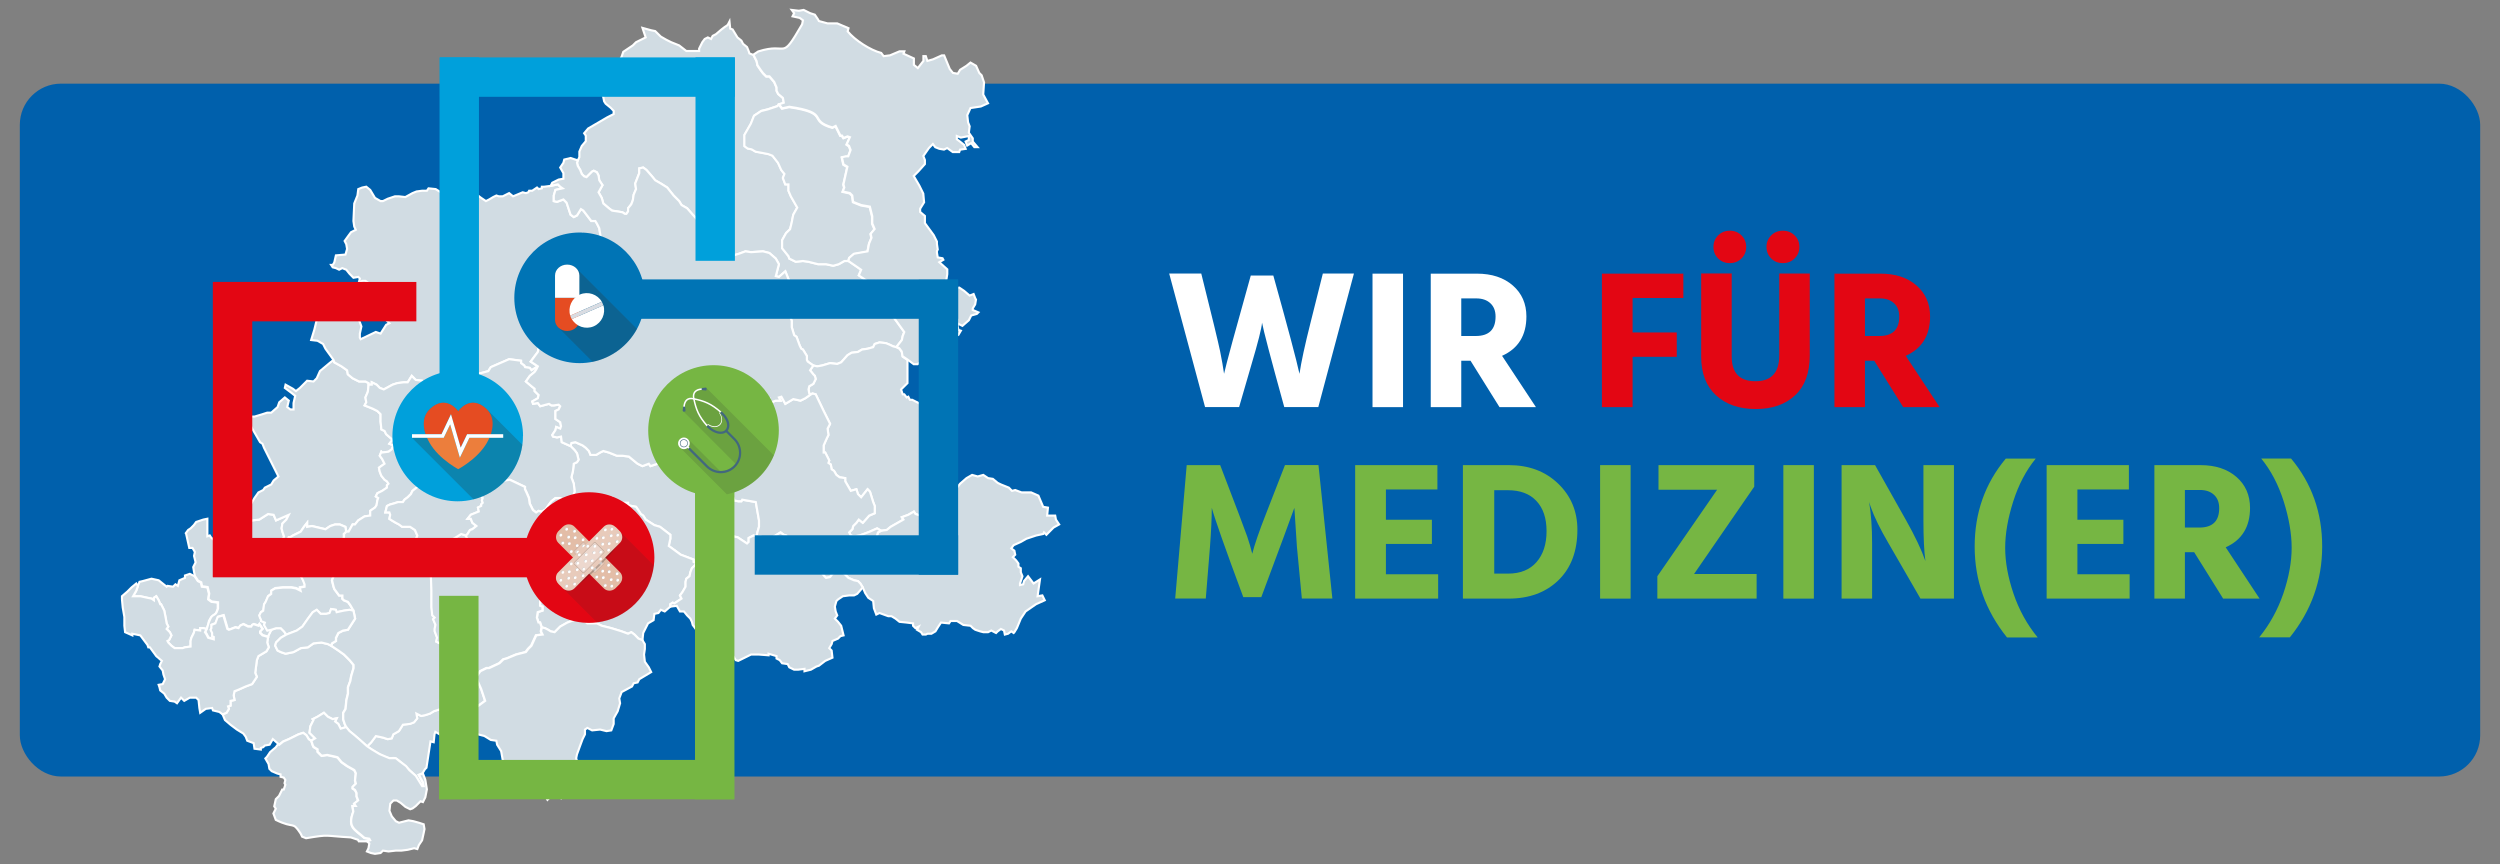
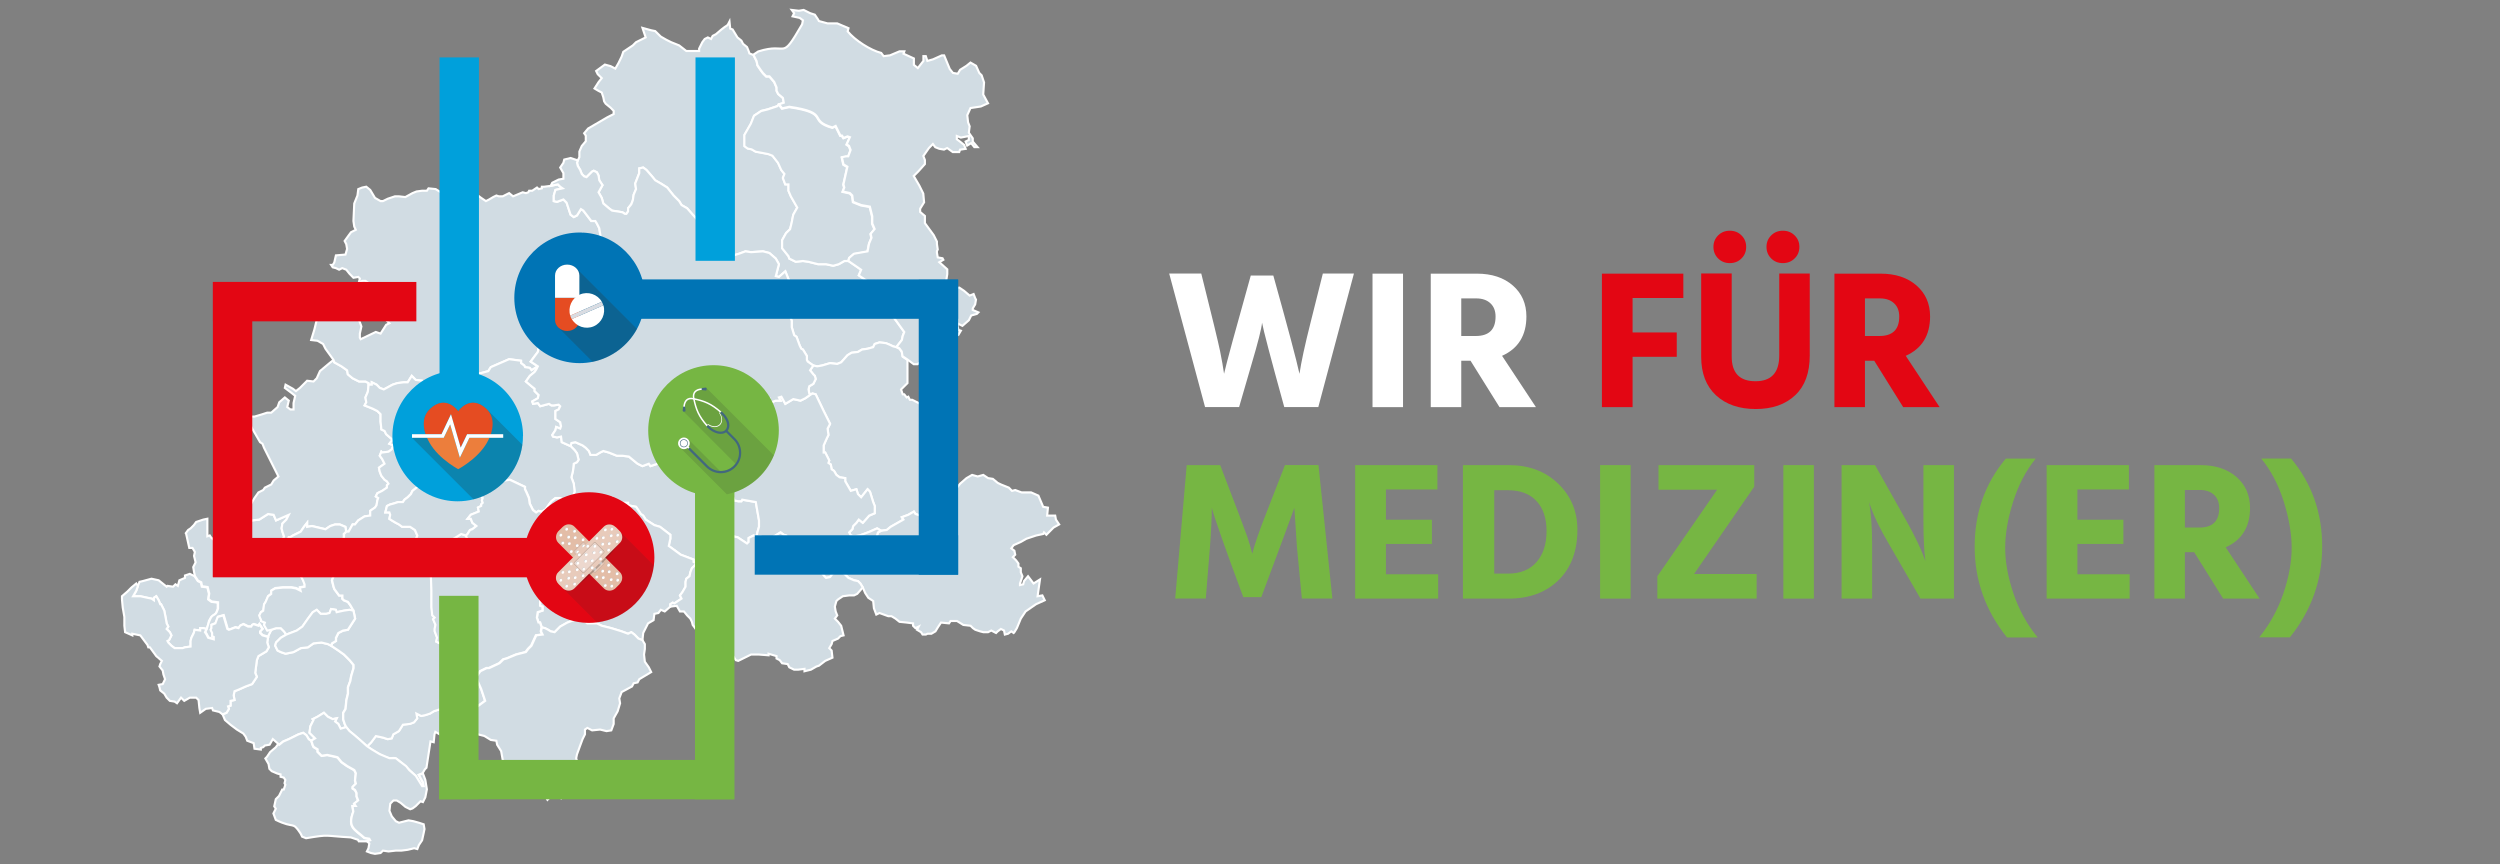
<svg xmlns="http://www.w3.org/2000/svg" id="Ebene_1" version="1.1" viewBox="0 0 303.95 105.09">
  <rect x="0" y="0" width="303.95" height="105.09" fill="#808080" stroke="none" />
  <defs>
    <style>
      .st0 {
        fill: #0b6f8b;
      }

      .st1 {
        fill: #c6aea3;
      }

      .st2 {
        fill: #42687e;
      }

      .st3 {
        fill: #e54c22;
      }

      .st4 {
        fill: #e8cbbb;
      }

      .st5 {
        opacity: .15;
      }

      .st5, .st6 {
        fill: #303331;
      }

      .st6, .st7 {
        opacity: .26;
      }

      .st8 {
        fill: #d1dce3;
        stroke: #fff;
        stroke-width: .26px;
      }

      .st9 {
        fill: #fff;
      }

      .st10 {
        fill: #00a0db;
      }

      .st11 {
        fill: #e30613;
      }

      .st12 {
        fill: #0074b5;
      }

      .st13 {
        fill: #ec7e3c;
      }

      .st14 {
        fill: #95be27;
      }

      .st15 {
        fill: #edd8ce;
      }

      .st16 {
        fill: #d9dce2;
      }

      .st17 {
        fill: #e3bda7;
      }

      .st18 {
        fill: #0060ac;
      }

      .st19 {
        opacity: .22;
      }

      .st19, .st7, .st20 {
        fill: #1d1d1b;
      }

      .st20 {
        opacity: .25;
      }

      .st21 {
        fill: #76b643;
      }
    </style>
  </defs>
-   <rect class="st18" x="2.41" y="10.17" width="299.13" height="84.24" rx="5" ry="5" />
  <g>
    <g id="Gemeinden">
      <polyline id="Zwingenberg__x28_Baden_x29_" class="st8" points="27.64 66.08 27.54 65.99 27.64 65.79 28.22 65.79 28.22 65.41 29 65.11 29.77 64.63 29.58 64.05 29.29 63.76 29.77 63.37 31.52 63.17 32.59 62.49 33.27 62.59 33.56 63.27 35.11 62.59 34.82 63.17 34.33 63.66 34.24 64.24 34.33 64.63 34.53 65.21 34.43 65.6 34.24 65.99 33.85 66.18 33.95 66.38 34.14 66.67 33.75 66.96 33.17 67.06 32.88 66.96 32.3 67.06 32.3 67.35 32.59 68.12 32.78 68.51 32.1 69 31.42 69.29 31.03 68.9 30.94 68.61 30.55 68.41 30.55 67.74 30.45 67.15 29.38 67.25 29.09 67.35 28.7 67.74 28.22 68.03 27.93 68.03 28.22 67.35 28.03 66.18 27.64 66.08" />
      <polyline id="Walldürn" class="st8" points="98.88 44.44 98.2 43.96 98.1 43.76 98.1 43.28 97.62 42.5 97.42 42.4 97.23 42.02 96.84 40.95 96.55 40.75 96.26 39.78 96.26 39.01 95.87 37.94 95.48 37.26 95.48 36.39 95.67 35.42 96.26 34.93 95.48 32.99 94.7 33.67 94.32 33.57 94.7 32.12 94.32 31.44 93.54 30.76 92.76 30.56 91.31 30.66 90.63 30.56 89.85 30.85 87.91 31.44 87.33 29.88 87.23 29.4 87.04 29.2 86.84 28.82 86.55 28.43 86.55 27.75 85.48 27.65 85.19 27.17 84.22 26.1 83.54 25.32 82.86 24.93 82.57 24.45 81.89 23.77 81.12 22.8 80.34 22.31 79.66 21.92 79.27 21.44 78.59 20.66 78.2 20.37 77.72 20.47 77.72 21.05 77.23 22.31 77.33 22.99 77.04 23.67 76.94 24.35 76.75 24.84 76.36 25.32 76.36 25.71 76.16 26 75.97 26 75.68 25.81 75.1 25.71 74.42 25.61 74.03 25.32 73.35 24.74 73.16 24.06 72.77 23.38 73.25 22.51 72.86 21.92 72.77 21.34 72.57 20.95 72.19 20.76 71.99 20.86 71.31 21.54 71.02 21.44 70.73 21.15 70.54 20.66 70.25 20.18 70.15 19.79 70.25 19.5 70.44 19.11 70.44 18.43 70.73 17.75 71.22 17.17 71.22 16.49 71.02 16.2 71.51 15.62 73.84 14.26 74.61 13.87 74.61 13.48 74.23 13.09 73.64 12.61 73.45 12.32 73.35 11.83 73.16 11.25 72.77 11.05 72.28 10.76 72.77 9.99 73.16 9.5 72.67 9.02 72.48 8.63 73.54 7.85 74.23 8.04 74.81 8.34 75.2 7.66 75.58 6.88 75.78 6.3 76.94 5.52 77.33 5.13 78.5 4.55 78.11 3.39 79.17 3.68 79.66 3.78 80.34 4.45 81.02 4.84 81.6 5.13 82.57 5.52 83.44 6.2 85 6.2 85 5.91 85.39 5.13 85.68 4.74 86.06 4.55 86.45 4.74 86.65 4.36 87.04 4.16 87.72 3.58 88.1 3.29 88.39 3.1 88.49 3 88.69 2.61 88.78 3.48 89.07 3.58 89.66 4.55 90.14 4.94 90.34 5.33 90.82 5.72 91.02 6.2 91.11 6.49 91.6 6.69 91.99 7.46 92.08 7.95 92.47 8.53 92.76 8.92 93.15 9.31 93.54 9.31 94.12 9.99 94.41 10.67 94.41 11.05 94.61 11.44 95.19 11.93 95.29 12.51 94.7 12.7 94.51 12.9 93.34 13.29 92.57 13.48 91.69 14.06 91.31 15.03 90.53 16.39 90.53 17.75 90.92 18.04 91.4 18.14 91.89 18.43 92.47 18.53 93.44 18.72 93.93 18.92 94.61 19.79 95 20.66 95.38 21.15 95.19 21.63 95.48 22.41 95.87 22.41 95.87 23.19 96.16 23.87 96.94 25.22 96.45 26.1 96.26 27.07 96.06 27.85 95.58 28.33 95.09 29.2 95.09 30.17 95.87 31.15 95.96 31.44 96.74 31.82 97.62 31.73 98.3 31.82 99.46 32.12 100.43 32.12 101.3 32.31 101.98 32.12 102.66 31.73 103.15 31.73 104.7 32.79 104.41 33.47 106.25 34.74 106.54 34.15 107.22 34.35 108.1 34.45 107.81 36.29 107.81 37.36 108.19 37.65 108.68 38.62 109.94 40.36 109.75 40.85 109.65 41.34 108.97 42.21 108.58 42.11 108.19 41.92 107.71 41.72 106.93 41.63 106.35 41.82 106.16 42.21 105.48 42.4 104.8 42.5 104.31 42.79 103.53 42.89 103.05 43.18 102.27 44.05 101.79 44.25 100.92 44.15 99.94 44.44 99.36 44.54 98.88 44.44" />
      <polyline id="Waldbrunn__x28_Odenwald_x29_" class="st8" points="29.29 63.76 29 63.17 28.7 62.78 29.09 62.4 29.77 62.01 30.36 61.52 30.94 60.55 31.42 59.87 32 59.58 32.2 59.29 32.98 58.9 33.27 58.42 33.85 57.93 32.1 54.44 31.91 53.95 31.62 53.76 30.55 51.91 30.26 51.82 30.16 51.43 29.87 51.04 30.26 50.65 30.94 50.65 31.91 50.36 32.49 50.17 32.98 50.17 33.75 49.49 33.95 48.91 34.63 48.32 35.11 48.71 34.92 49.49 35.3 49.78 35.69 49.78 35.69 49 35.89 48.13 35.4 47.74 34.63 47.16 34.72 46.77 35.6 47.26 35.98 47.55 36.47 47.16 37.34 46.29 38.12 46.38 38.51 45.99 38.9 45.12 40.06 44.15 40.55 43.76 40.64 44.05 41.52 44.54 42.2 45.02 42.29 45.51 42.87 45.99 43.65 46.38 44.43 46.38 44.82 46.58 44.82 46.77 44.72 47.64 44.43 48.32 44.53 48.91 44.33 49.29 45.3 49.68 45.88 49.97 46.27 50.36 46.27 51.24 46.37 52.21 46.76 52.4 46.95 52.79 47.73 53.47 47.34 53.95 47.83 54.15 47.63 54.63 47.24 54.92 46.47 55.02 46.37 54.92 46.17 55.41 46.47 55.8 46.76 56.38 46.08 56.86 46.17 57.35 46.37 57.84 46.76 58.32 47.05 58.51 47.24 58.81 47.05 59 47.05 59.29 46.47 59.68 45.88 59.97 45.69 60.36 45.98 60.55 45.88 60.84 45.79 61.43 45.59 61.72 45.01 62.11 45.01 62.69 44.33 62.78 43.56 63.27 43.17 63.76 42.87 63.76 42.39 64.63 42.1 64.63 42 64.05 41.32 63.76 40.74 63.76 40.16 63.95 39.57 64.34 37.93 63.95 37.34 64.05 37.34 63.56 36.96 64.05 36.57 64.63 35.6 65.11 35.3 65.31 35.11 65.31 34.92 65.99 34.33 66.18 34.24 65.99 34.43 65.6 34.53 65.21 34.33 64.63 34.24 64.24 34.33 63.66 34.82 63.17 35.11 62.59 33.56 63.27 33.27 62.59 32.59 62.49 31.52 63.17 29.77 63.37 29.29 63.76" />
      <polyline id="Seckach" class="st8" points="69.56 60.55 69.86 59.78 69.76 58.81 69.47 58.03 69.66 57.25 69.76 56.38 70.15 56.19 70.34 55.89 70.15 55.12 69.86 54.73 69.37 54.24 69.47 53.86 69.95 53.76 70.83 54.15 71.22 54.44 71.6 54.83 71.8 55.31 72.48 55.31 72.96 55.02 73.35 54.83 74.03 55.02 75 55.41 75.68 55.41 76.46 55.51 77.04 55.99 77.52 56.38 78.11 56.67 78.88 56.38 79.08 56.67 80.53 56.19 80.73 55.7 81.31 55.51 81.89 55.51 82.47 55.02 82.67 54.24 83.44 54.44 83.83 54.44 83.64 54.83 83.54 55.21 83.64 55.6 83.74 55.8 84.12 56.09 84.22 56.38 84.32 57.25 84.51 57.45 84.9 57.74 85.19 58.03 85.48 58.51 85.87 58.81 85.97 59.19 86.26 59.29 86.65 59.78 86.65 60.36 87.23 60.46 87.42 61.04 87.62 61.04 87.72 60.55 88.1 60.55 88.3 60.75 88.69 60.55 89.17 60.55 89.27 60.84 89.75 60.94 90.14 60.94 90.24 60.75 91.89 61.04 92.28 63.27 92.28 64.05 92.08 64.73 91.99 65.21 91.6 65.11 91.02 65.41 91.02 65.89 90.82 66.08 89.66 65.31 89.07 65.21 88.1 65.6 87.04 65.6 87.04 65.31 86.26 65.6 85.68 65.7 85.19 66.18 85.29 67.06 85.39 67.54 85 67.93 84.71 68.41 84.71 68.51 84.32 68.32 84.32 68.03 82.76 67.44 81.31 66.38 81.41 65.89 81.5 65.5 81.5 65.02 80.24 64.05 79.56 63.85 78.5 63.17 78.2 62.69 77.91 62.49 77.33 61.62 76.36 61.43 76.36 61.14 74.52 61.14 74.42 60.55 73.74 60.94 73.54 60.75 73.35 60.94 72.57 60.75 71.02 60.55 70.44 60.75 69.56 60.55" />
      <polyline id="Schwarzach__x28_Odenwald_x29_" class="st8" points="16.77 71.23 16.96 70.74 17.35 70.65 18.42 70.36 19.29 70.55 20.26 71.33 20.36 71.23 21.04 71.33 21.33 71.04 21.62 71.23 21.81 70.55 22.49 70.26 22.49 69.97 23.08 69.77 23.66 70.06 24.05 70.65 24.43 70.84 24.53 71.33 25.21 71.42 25.4 72.2 25.31 72.88 25.7 73.17 26.47 73.27 26.47 74.04 26.28 74.53 26.08 74.72 25.7 75.01 25.4 75.5 25.31 75.98 25.11 76.47 24.73 76.37 24.34 76.37 24.34 76.66 23.66 76.57 23.56 76.96 23.27 77.54 23.17 77.93 23.17 78.61 22.49 78.7 22.2 78.8 21.23 78.8 20.84 78.51 20.46 78.12 20.36 77.93 20.55 77.83 20.84 77.25 20.65 76.86 20.26 76.47 20.46 76.18 20.26 75.79 20.16 75.21 19.97 74.24 19.58 73.46 19.48 73.46 19.29 72.98 19 72.49 18.71 72.68 18.71 72.98 18.42 72.78 17.93 72.68 17.06 72.49 16.18 72.49 16.57 71.81 16.77 71.23" />
      <polyline id="Schefflenz" class="st8" points="69.47 60.75 69.56 60.55 70.44 60.75 71.02 60.55 72.57 60.75 73.35 60.94 73.54 60.75 73.74 60.94 74.42 60.55 74.52 61.14 76.36 61.14 76.36 61.43 77.33 61.62 77.91 62.49 78.2 62.69 78.5 63.17 79.56 63.85 80.24 64.05 81.5 65.02 81.5 65.5 81.41 65.89 81.31 66.38 82.76 67.44 84.32 68.03 84.32 68.32 84.71 68.51 84.12 69.09 83.93 69.58 83.83 70.06 83.44 70.36 83.35 70.74 83.35 71.33 82.96 72.01 82.67 72.39 82.86 72.78 81.99 73.36 81.79 73.27 81.5 73.46 81.5 73.75 80.82 74.34 80.34 74.14 80.05 74.53 79.56 74.63 79.46 75.4 78.79 75.79 78.2 76.96 78.11 77.83 77.62 77.64 77.14 77.15 76.75 76.86 76.36 77.05 75.58 76.76 74.32 76.37 73.16 76.08 72.57 75.79 71.41 75.79 71.02 75.5 70.93 75.21 70.44 75.01 69.76 75.4 68.98 75.69 68.11 76.18 67.43 76.86 66.95 76.76 66.65 76.57 66.26 76.37 65.88 76.28 65.68 75.69 65.49 75.69 65.29 75.11 65.39 74.43 65.97 74.24 65.97 73.75 65.68 73.66 65.68 73.07 65.97 72.59 66.26 71.91 66.75 71.33 67.24 70.84 67.62 70.06 67.62 69.77 68.3 68.9 68.3 67.54 68.4 67.06 68.98 66.28 69.08 65.11 69.37 64.53 70.15 64.05 69.95 62.4 70.15 61.04 69.76 60.75 69.47 60.75" />
      <polyline id="Rosenberg__x28_Baden_x29_" class="st8" points="98.59 47.94 98.39 47.84 98.3 47.35 98.39 46.96 98.88 46.67 99.17 46.09 99.07 45.7 98.88 45.51 98.49 45.02 98.88 44.44 99.36 44.54 99.94 44.44 100.92 44.15 101.79 44.25 102.27 44.05 103.05 43.18 103.53 42.89 104.31 42.79 104.8 42.5 105.48 42.4 106.16 42.21 106.35 41.82 106.93 41.63 107.71 41.72 108.19 41.92 108.58 42.11 108.97 42.21 109.36 42.4 109.65 42.79 109.75 43.37 110.33 43.76 110.33 46.58 109.55 47.35 109.75 47.94 109.94 47.94 110.23 48.32 110.43 48.23 110.62 48.61 110.91 48.61 111.88 49.1 112.76 49.49 112.85 49.49 113.24 49.78 113.05 50.17 113.43 50.56 113.24 50.75 113.63 51.14 113.92 51.62 113.73 51.91 113.43 52.21 113.24 52.98 113.14 53.56 113.34 54.15 113.05 54.83 112.66 54.83 112.66 55.21 112.08 55.41 112.17 56.09 111.88 56.19 111.98 56.57 112.27 57.06 112.27 57.64 112.66 58.32 113.34 58.61 113.43 58.71 113.05 59.48 113.05 59.87 112.85 60.46 113.05 60.55 113.14 60.84 113.63 61.43 114.21 61.72 114.6 61.72 114.5 62.3 114.02 62.78 113.34 62.78 112.46 62.88 111.3 62.49 111.11 62.2 110.43 62.59 109.65 62.88 109.84 63.17 108.29 64.05 107.81 64.44 107.13 64.53 106.64 64.24 105.77 64.63 104.51 65.11 103.83 65.21 103.44 65.11 103.24 64.73 103.63 64.34 103.73 63.95 104.12 63.56 104.41 63.17 104.9 63.56 105.67 62.69 106.35 62.4 106.35 61.52 106.16 61.04 105.77 59.78 105.48 59.48 104.7 60.46 104.31 60.07 104.12 59.48 103.44 59.68 102.76 58.51 102.76 58.13 102.08 58.03 101.69 57.74 101.4 57.25 101.11 57.06 101.01 56.48 100.72 56.28 100.82 55.99 100.33 55.02 100.14 55.02 100.14 54.15 100.53 53.27 100.72 52.89 100.62 52.11 100.92 51.53 100.14 49.97 99.17 47.94 98.78 47.84 98.59 47.94" />
      <polyline id="Ravenstein" class="st8" points="101.98 69.29 102.37 69 103.24 68.51 103.73 67.93 104.22 67.44 105.96 66.57 106.45 66.18 106.54 65.41 106.74 64.73 107.13 64.53 107.81 64.44 108.29 64.05 109.84 63.17 109.65 62.88 110.43 62.59 111.11 62.2 111.3 62.49 112.46 62.88 113.34 62.78 114.02 62.78 114.5 62.3 114.6 61.72 114.21 61.72 113.63 61.43 113.14 60.84 113.05 60.55 113.53 59.68 113.92 59.29 114.7 58.81 115.67 59.1 115.96 59.19 116.35 59.29 116.73 58.81 117.51 58.13 118.19 57.74 118.87 57.93 119.55 57.74 120.13 58.13 120.71 58.22 121.3 58.71 121.69 58.9 122.66 59.29 123.04 59.68 123.43 59.58 124.21 59.87 125.37 59.87 126.25 60.26 126.83 61.62 127.41 61.72 127.31 62.69 128.29 62.69 128.38 63.17 128.77 63.76 128.09 64.14 127.22 65.02 126.93 64.73 126.83 64.92 125.96 65.11 124.79 65.5 124.11 65.89 123.24 66.28 122.95 66.67 123.33 66.96 123.43 67.44 123.14 67.74 123.53 68.12 123.82 68.51 123.82 68.9 124.11 69.09 124.11 69.58 124.31 70.06 124.21 70.36 124.11 70.65 124.01 70.94 124.01 71.13 124.4 71.04 124.5 70.65 124.99 70.06 125.66 70.94 126.44 70.45 126.15 72.49 126.73 72.39 127.02 72.98 125.96 73.46 124.69 74.34 124.11 75.21 123.63 76.37 123.33 76.86 123.24 76.96 122.95 76.76 122.56 77.05 122.17 77.15 122.07 76.66 121.69 76.47 121.3 76.76 121.1 76.96 120.52 76.66 120.13 76.86 119.55 76.86 119.16 76.76 118.58 76.57 118.29 76.37 118 76.08 117.12 75.98 116.35 75.5 115.57 75.5 115.38 75.79 114.41 75.69 114.02 76.28 113.73 76.76 113.24 77.05 112.76 77.05 112.56 77.15 112.17 77.15 111.98 76.86 111.49 76.57 111.69 76.18 111.3 76.37 111.01 76.08 111.01 75.79 110.23 75.69 109.36 75.6 108.87 75.21 108.39 74.92 108 74.92 106.93 74.53 106.54 74.72 106.25 73.95 106.16 73.07 105.57 72.68 105.19 72.1 104.9 71.42 104.6 70.94 104.31 70.65 103.83 70.55 103.15 70.26 102.66 69.77 101.98 69.29" />
      <polyline id="Osterburken" class="st8" points="83.83 54.44 84.71 53.27 85.1 52.98 86.65 52.21 87.52 52.3 88.3 52.4 90.04 52.11 90.72 52.11 91.6 52.01 91.4 51.72 91.79 51.24 91.89 50.56 91.69 50.07 91.6 49.49 92.66 49.1 93.54 48.52 93.54 49 94.32 48.71 94.9 48.71 94.7 48.32 95 48.23 95.48 49.1 96.45 48.52 97.32 48.71 97.91 48.42 98.59 47.94 98.78 47.84 99.17 47.94 100.14 49.97 100.92 51.53 100.62 52.11 100.72 52.89 100.53 53.27 100.14 54.15 100.14 55.02 100.33 55.02 100.82 55.99 100.72 56.28 101.01 56.48 101.11 57.06 101.4 57.25 101.69 57.74 102.08 58.03 102.76 58.13 102.76 58.51 103.44 59.68 104.12 59.48 104.31 60.07 104.7 60.46 105.48 59.48 105.77 59.78 106.16 61.04 106.35 61.52 106.35 62.4 105.67 62.69 104.9 63.56 104.41 63.17 104.12 63.56 103.73 63.95 103.63 64.34 103.24 64.73 103.44 65.11 103.83 65.21 104.51 65.11 105.77 64.63 106.64 64.24 107.13 64.53 106.74 64.73 106.54 65.41 106.45 66.18 105.96 66.57 104.22 67.44 103.73 67.93 103.24 68.51 102.37 69 101.6 69.58 101.21 69.77 100.92 70.16 100.43 70.26 100.23 70.06 99.85 69.58 100.04 69.38 99.65 68.71 99.07 67.83 98.97 67.44 98.39 67.25 98 67.54 97.71 67.74 96.94 67.64 96.45 67.35 95.67 65.79 95.29 65.6 95.58 65.41 95.58 65.11 95.29 65.02 94.9 64.73 94.12 65.21 93.64 65.6 93.15 65.89 92.28 66.08 92.08 65.7 92.37 65.21 91.99 65.21 92.08 64.73 92.28 64.05 92.28 63.27 91.89 61.04 90.24 60.75 90.14 60.94 89.75 60.94 89.27 60.84 89.17 60.55 88.69 60.55 88.3 60.75 88.1 60.55 87.72 60.55 87.62 61.04 87.42 61.04 87.23 60.46 86.65 60.36 86.65 59.78 86.26 59.29 85.97 59.19 85.87 58.81 85.48 58.51 85.19 58.03 84.9 57.74 84.51 57.45 84.32 57.25 84.22 56.38 84.12 56.09 83.74 55.8 83.64 55.6 83.54 55.21 83.64 54.83 83.83 54.44" />
      <polyline id="Obrigheim__x28_Baden_x29_" class="st8" points="32.59 77.44 32.59 77.34 32.98 76.57 33.56 76.37 34.14 76.37 34.53 76.76 34.82 77.15 34.14 77.54 33.56 78.12 33.46 78.51 33.75 79.09 34.14 79.28 34.72 79.48 35.69 79.28 36.57 78.8 37.44 78.7 38.12 78.22 39.09 78.12 39.87 78.31 40.26 78.51 41.13 79.09 41.81 79.58 42.49 80.26 42.97 80.84 42.97 81.23 42.68 82.2 42.58 82.78 42.29 83.56 42.29 84.33 42.1 85.11 42 86.18 41.71 86.66 41.71 87.44 41.9 88.02 42.1 88.41 41.42 88.6 41.13 88.02 40.74 87.73 40.93 87.34 40.45 87.44 39.87 87.15 39.38 86.66 38.6 87.15 38.02 87.44 38.12 87.54 37.73 88.31 37.63 89.09 38.31 89.77 37.83 90.06 37.54 89.86 37.25 89.38 36.86 89.09 36.28 89.28 35.11 89.86 34.43 90.15 33.95 90.54 33.85 90.45 33.17 89.86 32.78 90.54 32.2 90.64 32 90.84 31.71 90.93 31.71 91.13 30.94 91.03 30.84 90.35 30.06 90.06 29.87 89.57 29.58 89.18 28.8 88.7 28.03 88.12 27.35 87.54 27.06 86.85 27.54 86.66 27.83 86.18 27.73 85.88 28.03 85.79 28.03 85.21 28.51 85.11 28.41 84.53 28.51 84.04 29 83.85 29.87 83.46 30.65 83.17 31.23 82.29 31.03 81.81 31.23 80.26 31.42 79.77 32.39 79.19 32.68 78.7 32.49 78.12 32.59 77.44" />
      <path id="Neunkirchen__x28_Baden_x29_" class="st8" d="M22.59,64.92v-.1l.29-.39.29-.19.39-.39.29-.39.87-.29.49-.1v2.13l.29-.1.19.29.49.39.29.1,1.16.19.39.1.19,1.16-.29.68h.29l.49-.29.39-.39.29-.1,1.07-.1.1.58v.68l.39.19.1.29.39.39.68-.29.68-.49.29.1.97.1h1.17l.58.19.29.19.78,1.46.19.48v.29l-.58.1.1.39-.58-.29-.58-.1h-.97l-.97.1-.48.29v.39l-.39.29-.29.68-.19.29-.1.78-.29.19-.19.39.1.29.1.19v.19l.48.19-.1.29.39.68.49-.1-.39.78v.1l-.68-.19-.29-.29v-.19l.29-.29-.39-.58-.1.19-.58-.19-.19.1-.1.19h-.39l-.58-.29-.39.19-.19.29-.39-.1-.48.19-.29.1-.19-.1-.48-1.65-.68.19-.29.78-.49.19v.39l-.1.19.19.39v.39l.19.1v.29l-.68-.19-.19-.39-.19-.29.19-.39c.69-2.5.91-1.03,1.36-2.43v-.78l-.78-.1-.39-.29.1-.68-.19-.78-.68-.1-.1-.48-.39-.19-.39-.58-.1-.49-.1-.58.29-.58-.19-.78.1-.48-.29-.49h-.39l-.39-1.75" />
      <path id="Neckarzimmern" class="st8" d="M44.62,90.74l.49-.48.58-.78.87.19.58.19.48-.1.19-.49.68-.39.48-.78.87-.1.48-.19.39-.48-.1-.58.58.29.49-.1.58-.19.48-.29.58-.19.39-.1.39.19.78-.1.48-.19.39.58-.1.48.1.19.58-.29.1.49.68,2.13-.39.1h-.39l-1.55.49-1.17-.87-.68-.39-.1.29-.1.97-.39-.1-.49,3.2-.19.19-.29.49-.48.19.48.87.1.49h-.19l-.78-1.26c-4.14-4.04-1.29-.63-5.34-3.2l-.58-.39" />
      <path id="Neckargerach" class="st8" d="M34.24,65.99l.1.19.58-.19.19-.68h.19l.29-.19.97-.48.39-.58.39-.49v.49l.58-.1,1.65.39.58-.39.58-.19h.58l.68.29.1.58-.29.29c.08.58-.33,1.71-.29,2.52l-.39.78.29.19.39.49-1.26.48.1.39-.29.78.19.78.1.29.58.78h.39v.39l.19.19.48.19.29.39.39.68-.48-.1-.68.1-.87.19-.1-.29-.58-.1-.19.49-.39.1h-.68l-.48-.48-.49.29-.58.78-.68.97-.68.48-.78.29-.48.19-.29-.39-.39-.39h-.58l-.58.19-.49.1-.39-.68.1-.29-.48-.19v-.19l-.1-.19-.1-.29.19-.39.29-.19.1-.78.19-.29.29-.68.39-.29v-.39l.48-.29.97-.1h.97l.58.1.58.29-.1-.39.58-.1v-.29l-.19-.49-.78-1.46-.29-.19-.58-.19h-1.17l-.97-.1-.29-.1-.19-.39-.29-.78v-.29l.58-.1.29.1.58-.1.39-.29-.19-.29-.1-.19.38-.19" />
      <polyline id="Mudau" class="st8" points="39.96 36.97 40.35 36.77 41.13 36.97 42.78 36.97 43.07 37.94 43.17 38.42 43.65 38.91 43.94 39.69 43.75 40.56 43.75 41.05 43.85 41.24 45.69 40.36 46.27 40.56 46.95 39.49 47.34 39.3 46.95 38.91 46.95 38.42 47.34 38.13 46.56 37.26 46.27 36.58 45.88 36.39 45.4 35.42 45.59 34.93 44.43 34.15 44.04 34.15 43.75 34.35 43.65 34.25 43.75 33.86 43.56 33.67 42.97 33.77 42.49 33.28 42.1 32.79 41.61 32.6 41.23 32.79 40.84 32.6 40.45 32.5 40.26 32.21 40.45 32.21 40.64 31.92 40.84 31.05 42 30.95 42.2 30.27 42.1 29.69 41.9 29.3 42.39 28.62 42.68 28.23 43.26 27.94 43.07 27.55 42.97 26.87 43.07 24.74 43.46 23.77 43.56 22.99 44.04 22.8 44.53 22.7 45.01 23.09 45.59 24.06 46.27 24.45 46.56 24.45 47.15 24.16 48.02 23.87 48.5 23.87 49.28 23.96 50.15 23.48 50.64 23.28 51.32 23.19 51.9 23.19 52.1 22.9 52.97 22.99 53.75 23.48 54.04 23.96 55.01 23.48 55.59 23.48 55.98 23.96 56.37 23.96 56.85 24.54 57.14 24.45 57.34 23.96 58.11 23.77 58.5 24.06 59.08 24.45 59.47 24.25 59.96 23.96 60.35 23.77 60.64 23.87 61.12 23.87 61.9 23.48 62.38 23.87 63.55 23.38 63.94 23.48 64.23 23.38 64.33 23.19 64.71 23.19 65.29 22.8 65.49 22.99 65.88 22.9 65.88 22.7 66.17 22.7 66.95 22.6 67.82 22.41 68.11 22.7 68.4 22.9 67.53 23.09 67.33 23.77 67.33 24.45 67.72 24.54 68.5 24.25 68.89 24.64 69.37 26.1 69.76 26.39 70.15 26.19 70.63 25.42 70.93 25.61 71.89 26.87 72.38 26.87 72.57 27.17 72.86 27.75 73.06 29.01 72.48 29.2 71.7 28.91 70.83 28.43 70.25 28.62 69.37 29.79 68.98 30.17 69.56 30.66 69.76 31.15 70.05 31.34 70.25 32.12 71.8 31.92 72.19 32.12 72.67 32.12 72.86 32.6 72.96 33.09 73.25 33.67 72.86 33.86 72.19 33.47 71.8 33.77 70.63 33.86 70.54 34.35 70.25 34.64 70.54 35.03 70.73 35.51 70.54 35.71 70.93 36 70.54 36.48 70.83 36.68 70.44 37.07 70.83 37.36 70.05 37.75 69.37 38.23 69.66 39.69 68.5 39.88 67.53 39.98 66.75 40.17 65.59 40.36 65.29 41.05 65.59 41.82 65.39 42.79 64.52 43.96 65.39 44.54 64.62 45.02 64.42 44.73 63.84 44.64 63.74 44.44 63.35 44.15 63.35 43.86 61.9 43.67 59.67 44.64 59.37 45.12 58.31 45.41 57.14 45.51 57.24 45.99 57.34 46.67 56.66 46.67 56.17 46.48 55.49 46.58 54.72 46.67 54.04 46.67 53.55 47.06 53.16 46.96 52.58 46.77 52.1 46.96 51.51 46.67 51.32 46.29 50.54 46.19 50.06 45.7 49.57 46.48 49.09 46.48 48.31 46.58 47.73 46.77 46.66 47.35 46.17 47.16 45.79 46.77 45.2 46.48 45.2 46.77 44.82 46.77 44.82 46.58 44.43 46.38 43.65 46.38 42.87 45.99 42.29 45.51 42.2 45.02 41.52 44.54 40.64 44.05 40.55 43.76 39.57 42.4 39.28 41.82 38.6 41.43 37.83 41.34 38.22 40.07 38.6 38.52 38.99 37.75 39.87 37.75 39.96 36.97" />
      <path id="Mosbach" class="st8" d="M42.1,64.63h.29l.48-.87h.29l.39-.49.78-.49.68-.1v-.58l.58-.39.19-.29.1-.58.1-.29-.29-.19.19-.39.58-.29.58-.39v-.29l.19-.19-.19-.29-.29-.19-.39-.49-.19-.49-.1-.48.68-.49-.29-.58-.29-.39.19-.49.1.1.78-.1.39-.29.19-.49.87.1.19-.1.29.68.39.29.39.78.39.29.68.1.29.29v2.04l-.39.49-.29.19-.49.39-.19.39-.39.39-.39.29-.19.29h-.58l-.58.19-.39.1-.39.19-.19.78h.49l.1.29-.1.49.29.19.48.29.39.19.39.29h.97l.58.39.29.68-.1.29.29.29.39.49.19.19.39.1.68-.19.39-.39.49-.29.29.19h.87l.68-.39.78-.49.58.19.29.58-.1.39v.39l-.19.49-.19.39-.1.58.19.78-.58.87-.19-.19-.39.1h-.19l-.97-.48-.48-.29-.68.29h-.68l.1,2.81v2.04l.1.97.29.29-.19.19.29.68-.1.48v.29l.29.78-.1.48.39.19.39-.19.48.29-.29.39.39.29.19.49.29-.19.48.19-.29.58v.68l.29.1.39.78.29-.19.48-.19h.39l.19.68.78.39.19.58.39.87.48,1.46-2.13,1.55-.97-.1h-.1l-.39-.58-.48.19-.78.1-.39-.19-.39.1-.58.19-.48.29-.58.19-.49.1-.58-.29.1.58-.39.48-.48.19-.87.1-.49.78-.68.39-.19.49-.48.1-.58-.19-.87-.19-.58.78-.49.48-.97-.87-.68-.58-.48-.39-.39-.48-.19-.39-.19-.58v-.78l.29-.49.1-1.07.19-.78v-.78l.29-.78.1-.58.29-.97v-.39l-.48-.58-.68-.68-.68-.49-.87-.58.1-.29.48-.29v-.39l.29-.58.58-.29.58-.1.87-1.36-.1-.49-.1-.48-.39-.68-.29-.39-.48-.19-.19-.19v-.39h-.39l-.58-.78-.1-.29-.19-.78.29-.78-.1-.39,1.26-.48-.39-.48-.29-.19.39-.78c-.04-.82.38-1.94.29-2.52l.29-.29" />
      <polyline id="Limbach__x28_Baden_x29_" class="st8" points="47.83 54.15 47.34 53.95 47.73 53.47 46.95 52.79 46.76 52.4 46.37 52.21 46.27 51.24 46.27 50.36 45.88 49.97 45.3 49.68 44.33 49.29 44.53 48.91 44.43 48.32 44.72 47.64 44.82 46.77 45.2 46.77 45.2 46.48 45.79 46.77 46.17 47.16 46.66 47.35 47.73 46.77 48.31 46.58 49.09 46.48 49.57 46.48 50.06 45.7 50.54 46.19 51.32 46.29 51.51 46.67 52.1 46.96 52.58 46.77 53.16 46.96 53.55 47.06 54.04 46.67 54.72 46.67 55.49 46.58 56.17 46.48 56.66 46.67 57.34 46.67 57.24 45.99 57.14 45.51 58.31 45.41 59.37 45.12 59.67 44.64 61.9 43.67 63.35 43.86 63.35 44.15 63.74 44.44 63.84 44.64 64.42 44.73 64.62 45.02 65.39 44.54 65.2 44.93 65 45.22 64.42 45.7 63.94 46.38 64.62 46.96 65 47.26 65 47.55 65.49 48.03 65.39 48.42 64.71 48.81 64.81 49.1 65.39 49 65.68 49.39 66.75 49.1 67.04 49.29 67.33 49.29 67.92 49.2 68.11 49.39 67.92 49.78 67.53 49.97 67.53 50.94 68.11 51.33 68.21 51.82 68.11 52.11 67.62 51.91 67.53 52.3 67.14 52.89 67.24 53.08 67.72 53.18 68.21 53.08 68.3 53.76 69.37 54.24 69.86 54.73 70.15 55.12 70.34 55.89 70.15 56.19 69.76 56.38 69.66 57.25 69.47 58.03 69.76 58.81 69.86 59.78 69.56 60.55 69.47 60.75 69.18 60.84 68.69 60.84 68.11 60.55 67.53 60.55 67.04 60.94 66.75 61.33 66.36 61.91 65.88 62.2 65.49 62.11 65.2 62.3 64.81 62.01 64.42 61.23 64.33 60.55 64.03 59.87 63.84 59.48 63.84 59.19 61.99 58.32 60.15 58.61 59.08 58.51 58.7 57.54 57.53 58.22 56.95 58.42 56.17 57.45 55.98 56.86 55.78 56.86 55.2 56.38 55.1 55.7 54.91 55.41 54.81 55.12 54.52 54.63 54.13 53.66 53.07 52.69 52.87 52.11 52.1 51.72 51.51 51.53 51.32 52.01 51.22 52.59 51.03 53.08 49.86 53.08 49.38 53.47 48.89 54.15 48.7 54.24 47.83 54.15" />
      <path id="Hüffenhardt" class="st8" d="M33.85,90.45l.1.1.48-.39.68-.29,1.17-.58.58-.19.39.29.29.49.29.19.19.58.1.19.48.29v.29l.49.49.68-.1.87.19.39.1.48.58.68.48.87.49.19.39-.1.87.1.39-.39.39v.19l.29.19.19.39v.39l.19.49-.49.39.19.29h-.39l.1.68c-.73,1.93.13,2.11,1.36,3.2l.58.1.1.19-.39.1h-.97l-.1-.19-.87-.29c-3.34-.18-2.45-.4-5.44.1l-.48-.19-.19-.39c-1.04-1.57-.67-.5-3.01-1.65l-.29-.78.29-.58-.19-.29.19-.87.39-.39.39-.78h.19l.19-.58-.1-.19.1-.39-.19-.29-.39-.1v-.29l-.39-.1-.68-.29-.29-.29-.1-.58-.39-.68.19-.19.39-.58.68-.58.29-.39" />
      <path id="Höpfingen" class="st8" d="M103.15,31.73h-.49l-.68.39-.68.19-.87-.19h-.97l-1.16-.29-.68-.1-.87.1-.78-.39-.1-.29-.78-.97v-.97l.48-.87.49-.48.19-.78.19-.97.49-.87-.78-1.36-.29-.68v-.78h-.39l-.29-.78.19-.49-.39-.48-.39-.87-.68-.87-.49-.19-.97-.19-.58-.1-.49-.29-.49-.1-.39-.29v-1.36l.78-1.36.39-.97.87-.58.78-.19,1.17-.39.19-.19.39.49.87-.19c5.09.75,2.15,1.62,5.24,2.52l.39-.19.58,1.17h.19l.19.29.48-.19.29.1-.39.87.29.19.19.49-.29.78h-.29l-.48.1.19.87.48.29-.48,2.14.1.39-.19.48.87.19.29.29.1.78.97.39,1.07.19.29,1.17v.87l.29.68-.48.58.1.49-.29.68-.19.97-1.65.29-.58.49-.1.39" />
      <path id="Haßmersheim" class="st8" d="M37.83,90.06l.48-.29-.68-.68.1-.78.39-.78-.1-.1.58-.29.78-.48.48.48.58.29.49-.1-.19.39.39.29.29.58.68-.19.39.48.48.39.68.58.97.87.58.39.97.58,1.17.49h.78l.48.39.78.58.39.49.78.68.78,1.26h.19l-.1-.49-.49-.87.49-.19.29.78.19,1.16-.19.97-.29.58-.29-.1-.58.58-.39.29-.29.1-.58-.29-.58-.49-.48-.29h-.39l-.39.39-.1.87.29.68.48.58.39.19,1.16-.29.58.1.68.19.58.19.1.58-.1.49-.19.87-.39.58-.19.49-.39-.1-.78.19-.78.1h-.68l-.87.1-.68-.1-.29.29-.68.1-.49-.1-.49-.19.19-.39.1-.58-.29-.29.39-.1-.1-.19-.58-.1c-1.23-1.1-2.08-1.27-1.36-3.2l-.1-.68h.39l-.19-.29.49-.39-.19-.49v-.39l-.19-.39-.29-.19v-.19l.39-.39-.1-.39.1-.87-.19-.39-.87-.49-.68-.48-.48-.58-.39-.1-.87-.19-.68.1-.49-.49v-.29l-.48-.29-.1-.19-.19-.58" />
      <path id="Hardheim" class="st8" d="M108.97,42.21l.68-.87.1-.48.19-.49-1.26-1.75-.49-.97-.39-.29v-1.07l.29-1.84-.87-.1-.68-.19-.29.58-1.84-1.26.29-.68-1.55-1.07.1-.39.58-.49,1.65-.29.19-.97.29-.68-.1-.49.48-.58-.29-.68v-.87l-.29-1.17-1.07-.19-.97-.39-.1-.78-.29-.29-.87-.19.19-.48-.1-.39.48-2.14-.48-.29-.19-.87.48-.1h.29l.29-.78-.19-.49-.29-.19.39-.87-.29-.1-.48.19-.19-.29h-.19l-.58-1.17-.39.19c-3.09-.9-.15-1.77-5.24-2.52l-.87.19-.39-.49.58-.19-.1-.58-.58-.49-.19-.39v-.39l-.29-.68-.58-.68h-.39l-.39-.39-.29-.39-.39-.58-.1-.49-.39-.78.58-.39c3.75-1.2,2.66,1.33,5.34-3.3l.1-.49-.39-.29-.87-.19.19-.39-.29-.39.87.1.58-.1.78.39.58.19.39.58.1.19,1.07.29h1.17l1.36.58-.1.39c.87,1.07,2.79,2.3,4.08,2.62l.29.39.78-.1,1.16-.49h.58l-.1.29,1.26.58v.78l.48.39.68-.87v-.58h.29l.19.58.68-.19,1.07-.48h.29l.68,1.65.39.48.58.1.29-.48.78-.49.48-.39.68.39.39.87.29.29.29.87-.1,1.46.58,1.07-.87.39-1.26.19-.39.87.1.87.19.48-.1.78.48.68v.39l.58.68h-.39l-.39-.48-.48.29-.19-.49.39-.19v-.48l-.97.19-.49-.19v.39l.39.29.49.39.19.49-.68.1-.1.29h-.78l-.68-.49-.39.19-.58-.1-.48-.19-.29-.39-.48.49-.68.97.19.49v.49l-.78.87-.58.58.68,1.16.48.97.1,1.07-.48.78v.39l.58.49v.87l1.07,1.46.39.78v.29l.1.68-.1.19v.19l.1.58.58.1.1.19-.49.29.97.87v.58l-.19,1.16-.1.19.68.29.39.1.68-.1.58.39.68.58.48-.19.19.49.1.19-.1.58-.29.49v.19l.68.29-.19.19-.68.19-.29.58-.78.68-.58-.29v.39l.1.39.29.1-.29.49-.48-.29-.78.1.29.58-.39-.19.1.39-.39.19h-.29l-.1-.39-.19-.78-.29-.1-.1.49-.29.19.19.39-.58.68-.39.49-.29.48-.39.29-.1.19v.58l-.39.19-.1.1h-.48l-.78-.58-.58-.39-.1-.58-.29-.39-.39-.19" />
      <polyline id="Fahrenbach" class="st8" points="48.89 54.15 49.38 53.47 49.86 53.08 51.03 53.08 51.22 52.59 51.32 52.01 51.51 51.53 52.1 51.72 52.87 52.11 53.07 52.69 54.13 53.66 54.52 54.63 54.81 55.12 54.91 55.41 55.1 55.7 55.2 56.38 55.78 56.86 55.98 56.86 56.17 57.45 56.95 58.42 57.14 58.9 57.92 58.81 57.92 59.39 58.7 60.55 58.6 60.84 58.7 61.14 58.5 61.33 58.5 61.52 58.11 61.72 58.21 62.2 57.24 62.59 56.85 63.08 57.24 63.08 57.43 63.56 57.92 63.95 57.43 64.34 57.14 64.44 56.85 64.92 56.66 65.11 56.07 64.92 55.3 65.41 54.62 65.79 53.75 65.79 53.45 65.6 52.97 65.89 52.58 66.28 51.9 66.47 51.51 66.38 51.32 66.18 50.93 65.7 50.64 65.41 50.74 65.11 50.45 64.44 49.86 64.05 48.89 64.05 48.5 63.76 48.12 63.56 47.63 63.27 47.34 63.08 47.44 62.59 47.34 62.3 46.85 62.3 47.05 61.52 47.44 61.33 47.83 61.23 48.41 61.04 48.99 61.04 49.18 60.75 49.57 60.46 49.96 60.07 50.15 59.68 50.64 59.29 50.93 59.1 51.32 58.61 51.32 56.57 51.03 56.28 50.35 56.19 49.96 55.89 49.57 55.12 49.18 54.83 48.89 54.15" />
      <path id="Elztal__x28_Odenwald_x29_" class="st8" d="M56.66,65.11l.19-.19.29-.48.29-.1.49-.39-.49-.39-.19-.49h-.39l.39-.49.97-.39-.1-.49.39-.19v-.19l.19-.19-.1-.29.1-.29-.78-1.16v-.58l-.78.1-.19-.49.58-.19,1.16-.68.39.97,1.07.1,1.84-.29,1.84.87v.29l.19.39.29.68.1.68.39.78.39.29.29-.19.39.1.49-.29.39-.58.29-.39.49-.39h.58l.58.29h.49l.29-.1h.29l.39.29-.19,1.36.19,1.65-.78.48-.29.58-.1,1.16-.58.78-.1.49v1.36l-.68.87v.29l-.39.78-.49.48-.49.58-.29.68-.29.48v.58l.29.1v.48l-.58.19-.1.68.19.58h.19l.19.58-.1.48.19.39-.78.1-.58,1.26-.39.39-.29.39-1.16.29-1.17.49-.39.1-.49.48-1.26.58h-.29l-.78.39-.48.68-.78-.39-.19-.68h-.39l-.48.19-.29.19-.39-.78-.29-.1v-.68l.29-.58-.48-.19-.29.19-.19-.48-.39-.29.29-.39-.48-.29-.39.19-.39-.19.1-.48-.29-.78v-.29l.1-.49-.29-.68.19-.19-.29-.29-.1-.97v-2.04l-.1-2.81h.68l.68-.29.48.29.97.48h.19l.39-.1.19.19.58-.87c-.56-1.55.26-1.22.39-3.01l-.29-.58" />
      <polyline id="Buchen__x28_Odenwald_x29_" class="st8" points="69.37 54.24 68.3 53.76 68.21 53.08 67.72 53.18 67.24 53.08 67.14 52.89 67.53 52.3 67.62 51.91 68.11 52.11 68.21 51.82 68.11 51.33 67.53 50.94 67.53 49.97 67.92 49.78 68.11 49.39 67.92 49.2 67.33 49.29 67.04 49.29 66.75 49.1 65.68 49.39 65.39 49 64.81 49.1 64.71 48.81 65.39 48.42 65.49 48.03 65 47.55 65 47.26 64.62 46.96 63.94 46.38 64.42 45.7 65 45.22 65.2 44.93 65.39 44.54 64.52 43.96 65.39 42.79 65.59 41.82 65.29 41.05 65.59 40.36 66.75 40.17 67.53 39.98 68.5 39.88 69.66 39.69 69.37 38.23 70.05 37.75 70.83 37.36 70.44 37.07 70.83 36.68 70.54 36.48 70.93 36 70.54 35.71 70.73 35.51 70.54 35.03 70.25 34.64 70.54 34.35 70.63 33.86 71.8 33.77 72.19 33.47 72.86 33.86 73.25 33.67 72.96 33.09 72.86 32.6 72.67 32.12 72.19 32.12 71.8 31.92 70.25 32.12 70.05 31.34 69.76 31.15 69.56 30.66 68.98 30.17 69.37 29.79 70.25 28.62 70.83 28.43 71.7 28.91 72.48 29.2 73.06 29.01 72.86 27.75 72.57 27.17 72.38 26.87 71.89 26.87 70.93 25.61 70.63 25.42 70.15 26.19 69.76 26.39 69.37 26.1 68.89 24.64 68.5 24.25 67.72 24.54 67.33 24.45 67.33 23.77 67.53 23.09 68.4 22.9 68.11 22.7 67.82 22.41 66.95 22.6 67.14 22.22 67.92 21.83 68.5 21.73 68.5 21.05 68.11 20.37 68.5 19.79 68.6 19.4 69.37 19.21 70.25 19.5 70.15 19.79 70.25 20.18 70.54 20.66 70.73 21.15 71.02 21.44 71.31 21.54 71.99 20.86 72.19 20.76 72.57 20.95 72.77 21.34 72.86 21.92 73.25 22.51 72.77 23.38 73.16 24.06 73.35 24.74 74.03 25.32 74.42 25.61 75.1 25.71 75.68 25.81 75.97 26 76.16 26 76.36 25.71 76.36 25.32 76.75 24.84 76.94 24.35 77.04 23.67 77.33 22.99 77.23 22.31 77.72 21.05 77.72 20.47 78.2 20.37 78.59 20.66 79.27 21.44 79.66 21.92 80.34 22.31 81.12 22.8 81.89 23.77 82.57 24.45 82.86 24.93 83.54 25.32 84.22 26.1 85.19 27.17 85.48 27.65 86.55 27.75 86.55 28.43 86.84 28.82 87.04 29.2 87.23 29.4 87.33 29.88 87.91 31.44 89.85 30.85 90.63 30.56 91.31 30.66 92.76 30.56 93.54 30.76 94.32 31.44 94.7 32.12 94.32 33.57 94.7 33.67 95.48 32.99 96.26 34.93 95.67 35.42 95.48 36.39 95.48 37.26 95.87 37.94 96.26 39.01 96.26 39.78 96.55 40.75 96.84 40.95 97.23 42.02 97.42 42.4 97.62 42.5 98.1 43.28 98.1 43.76 98.2 43.96 98.88 44.44 98.49 45.02 98.88 45.51 99.07 45.7 99.17 46.09 98.88 46.67 98.39 46.96 98.3 47.35 98.39 47.84 98.59 47.94 97.91 48.42 97.32 48.71 96.45 48.52 95.48 49.1 95 48.23 94.7 48.32 94.9 48.71 94.32 48.71 93.54 49 93.54 48.52 92.66 49.1 91.6 49.49 91.69 50.07 91.89 50.56 91.79 51.24 91.4 51.72 91.6 52.01 90.72 52.11 90.04 52.11 88.3 52.4 87.52 52.3 86.65 52.21 85.1 52.98 84.71 53.27 83.83 54.44 83.44 54.44 82.67 54.24 82.47 55.02 81.89 55.51 81.31 55.51 80.73 55.7 80.53 56.19 79.08 56.67 78.88 56.38 78.11 56.67 77.52 56.38 77.04 55.99 76.46 55.51 75.68 55.41 75 55.41 74.03 55.02 73.35 54.83 72.96 55.02 72.48 55.31 71.8 55.31 71.6 54.83 71.22 54.44 70.83 54.15 69.95 53.76 69.47 53.86 69.37 54.24" />
      <polyline id="Binau" class="st8" points="34.82 77.15 35.3 76.96 36.08 76.66 36.76 76.18 37.44 75.21 38.02 74.43 38.51 74.14 38.99 74.63 39.67 74.63 40.06 74.53 40.26 74.04 40.84 74.14 40.93 74.43 41.81 74.24 42.49 74.14 42.97 74.24 43.07 74.72 43.17 75.21 42.29 76.57 41.71 76.66 41.13 76.96 40.84 77.54 40.84 77.93 40.35 78.22 40.26 78.51 39.87 78.31 39.09 78.12 38.12 78.22 37.44 78.7 36.57 78.8 35.69 79.28 34.72 79.48 34.14 79.28 33.75 79.09 33.46 78.51 33.56 78.12 34.14 77.54 34.82 77.15" />
      <polyline id="Billigheim" class="st8" points="55.78 86.66 55.88 86.66 56.85 86.76 58.99 85.21 58.5 83.75 58.11 82.88 57.92 82.29 58.4 81.61 59.18 81.23 59.47 81.23 60.73 80.64 61.22 80.16 61.61 80.06 62.77 79.58 63.94 79.28 64.23 78.9 64.62 78.51 65.2 77.25 65.97 77.15 65.78 76.76 65.88 76.28 66.26 76.37 66.65 76.57 66.95 76.76 67.43 76.86 68.11 76.18 68.98 75.69 69.76 75.4 70.44 75.01 70.93 75.21 71.02 75.5 71.41 75.79 72.57 75.79 73.16 76.08 74.32 76.37 75.58 76.76 76.36 77.05 76.75 76.86 77.14 77.15 77.62 77.64 78.11 77.83 78.4 78.31 78.4 78.9 78.3 79.58 78.4 80.45 78.88 81.13 79.17 81.71 77.72 82.58 77.52 82.97 77.04 83.07 76.84 83.46 75.58 84.14 75.29 84.91 75.39 85.5 75.1 86.47 74.61 87.34 74.61 88.02 74.32 88.8 73.74 88.89 72.96 88.7 71.99 88.8 71.41 88.5 71.12 88.7 71.12 89.28 70.83 89.86 70.54 90.64 70.15 91.71 70.05 92.19 70.25 92.87 69.95 92.97 69.76 93.65 69.66 94.33 69.66 94.52 69.86 95.01 69.66 95.3 69.27 95.49 69.18 95.69 68.3 95.98 68.3 96.75 68.21 97.05 67.43 96.75 67.04 96.75 66.56 97.24 66.26 96.75 66.26 95.98 65.59 95.3 65.39 95.3 65 94.91 64.91 94.52 64.71 93.94 63.84 93.55 63.65 93.55 63.65 93.94 63.45 93.94 63.65 94.33 62.87 94.43 62.87 93.75 62.38 93.55 62.29 93.07 61.32 92.58 61.12 92.39 60.93 91.32 60.44 90.54 60.35 90.06 59.67 89.96 58.89 89.48 58.11 89.28 57.14 89.67 56.46 87.54 56.37 87.05 55.78 87.34 55.69 87.15 55.78 86.66" />
      <polyline id="Aglasterhausen" class="st8" points="14.83 72.88 14.83 72.49 15.5 71.91 15.99 71.42 16.57 70.94 16.77 71.23 16.57 71.81 16.18 72.49 17.06 72.49 17.93 72.68 18.42 72.78 18.71 72.98 18.71 72.68 19 72.49 19.29 72.98 19.48 73.46 19.58 73.46 19.97 74.24 20.16 75.21 20.26 75.79 20.46 76.18 20.26 76.47 20.65 76.86 20.84 77.25 20.55 77.83 20.36 77.93 20.46 78.12 20.84 78.51 21.23 78.8 22.2 78.8 22.49 78.7 23.17 78.61 23.17 77.93 23.27 77.54 23.56 76.96 23.66 76.57 24.34 76.66 24.34 76.37 24.73 76.37 25.11 76.47 24.92 76.86 25.11 77.15 25.31 77.54 25.99 77.73 25.99 77.44 25.79 77.34 25.79 76.96 25.6 76.57 25.7 76.37 25.7 75.98 26.18 75.79 26.47 75.01 27.15 74.82 27.64 76.47 27.83 76.57 28.12 76.47 28.61 76.28 29 76.37 29.19 76.08 29.58 75.89 30.16 76.18 30.55 76.18 30.65 75.98 30.84 75.89 31.42 76.08 31.52 75.89 31.91 76.47 31.62 76.76 31.62 76.96 31.91 77.25 32.59 77.44 32.49 78.12 32.68 78.7 32.39 79.19 31.42 79.77 31.23 80.26 31.03 81.81 31.23 82.29 30.65 83.17 29.87 83.46 29 83.85 28.51 84.04 28.41 84.53 28.51 85.11 28.03 85.21 28.03 85.79 27.73 85.88 27.83 86.18 27.54 86.66 27.06 86.85 26.67 86.56 25.89 86.37 25.79 86.08 25.02 86.18 24.34 86.66 24.24 86.08 24.14 85.11 23.85 84.82 23.08 84.82 22.4 85.21 22.01 84.82 21.52 85.5 21.23 85.3 20.65 85.21 20.26 84.82 19.97 84.33 19.48 83.94 19.39 83.56 19.29 83.26 19.78 83.17 20.07 82.58 19.87 82 19.78 81.52 19.39 81.03 19.48 80.74 19.68 80.35 19 79.77 18.22 78.7 18.03 78.7 17.93 78.41 17.06 77.25 16.09 77.05 16.09 77.25 15.21 76.86 15.12 76.08 15.12 75.01 14.92 73.85 14.83 72.88" />
      <polyline id="Adelsheim" class="st8" points="84.71 68.51 84.71 68.41 85 67.93 85.39 67.54 85.29 67.06 85.19 66.18 85.68 65.7 86.26 65.6 87.04 65.31 87.04 65.6 88.1 65.6 89.07 65.21 89.66 65.31 90.82 66.08 91.02 65.89 91.02 65.41 91.6 65.11 91.99 65.21 92.37 65.21 92.08 65.7 92.28 66.08 93.15 65.89 93.64 65.6 94.12 65.21 94.9 64.73 95.29 65.02 95.58 65.11 95.58 65.41 95.29 65.6 95.67 65.79 96.45 67.35 96.94 67.64 97.71 67.74 98 67.54 98.39 67.25 98.97 67.44 99.07 67.83 99.65 68.71 100.04 69.38 99.85 69.58 100.23 70.06 100.43 70.26 100.92 70.16 101.21 69.77 101.6 69.58 101.98 69.29 102.66 69.77 103.15 70.26 103.83 70.55 104.31 70.65 104.6 70.94 104.9 71.42 104.22 72.2 103.83 72.39 103.24 72.39 102.47 72.49 101.89 72.88 101.69 73.07 101.5 73.75 101.6 74.34 101.79 74.82 101.5 75.21 101.89 75.6 102.27 76.08 102.56 77.25 102.18 77.34 101.89 77.64 101.21 77.93 101.11 78.31 100.82 78.8 101.11 79.09 101.21 79.96 100.33 80.35 99.56 80.94 99.27 81.03 98.59 81.42 97.81 81.61 97.81 81.32 97.03 81.42 96.55 81.42 95.96 81.13 95.77 80.74 95.09 80.64 94.8 80.26 94.41 80.06 94.41 79.77 93.44 79.48 93.44 79.67 92.28 79.58 91.31 79.58 89.75 80.35 89.46 80.26 89.07 79.67 88.78 79.67 88.59 79.19 87.91 79.19 87.04 79.28 86.65 78.9 86.06 79.28 85.87 78.99 85.97 78.7 85.87 78.61 86.16 78.31 85.87 77.64 85.68 77.34 85 76.86 84.8 76.76 84.22 75.98 84.12 75.6 83.93 75.21 83.54 74.82 83.15 74.34 82.67 74.34 82.28 73.66 81.5 73.75 81.5 73.46 81.79 73.27 81.99 73.36 82.86 72.78 82.67 72.39 82.96 72.01 83.35 71.33 83.35 70.74 83.44 70.36 83.83 70.06 83.93 69.58 84.12 69.09 84.71 68.51" />
    </g>
    <g>
-       <rect class="st10" x="53.49" y="6.98" width="35.85" height="4.79" />
      <rect class="st10" x="74.59" y="16.95" width="24.73" height="4.79" transform="translate(67.61 106.3) rotate(-90)" />
      <g>
        <rect class="st10" x="30.73" y="29.69" width="50.21" height="4.79" transform="translate(23.75 87.92) rotate(-90)" />
        <circle class="st10" cx="55.84" cy="52.81" r="6.2" />
      </g>
    </g>
    <g>
      <rect class="st12" x="111.7" y="34.02" width="4.79" height="35.85" />
      <rect class="st12" x="91.76" y="65.08" width="24.73" height="4.79" />
      <g>
        <rect class="st12" x="66.28" y="33.97" width="50.21" height="4.79" />
        <circle class="st0" cx="70.66" cy="36.36" r="6.2" />
      </g>
    </g>
    <g>
      <rect class="st21" x="53.39" y="92.38" width="35.85" height="4.79" transform="translate(142.64 189.56) rotate(-180)" />
      <rect class="st21" x="43.42" y="82.41" width="24.73" height="4.79" transform="translate(140.59 29.02) rotate(90)" />
      <g>
        <rect class="st21" x="61.8" y="69.68" width="50.21" height="4.79" transform="translate(158.97 -14.83) rotate(90)" />
        <circle class="st14" cx="86.9" cy="51.34" r="6.2" />
      </g>
    </g>
    <g>
      <rect class="st11" x="10.35" y="49.81" width="35.85" height="4.79" transform="translate(-23.93 80.48) rotate(-90)" />
      <rect class="st11" x="25.88" y="34.28" width="24.73" height="4.79" transform="translate(76.5 73.35) rotate(-180)" />
      <g>
        <rect class="st11" x="25.88" y="65.4" width="50.21" height="4.79" transform="translate(101.97 135.59) rotate(-180)" />
        <circle class="st3" cx="71.71" cy="67.79" r="6.2" />
      </g>
    </g>
    <g>
      <path class="st10" d="M63.58,53c0,.37-.02.73-.07,1.09-.44,3.23-2.83,5.84-5.93,6.62-.62.15-1.27.24-1.93.24-4.39,0-7.94-3.55-7.94-7.94s3.55-7.94,7.94-7.94,7.94,3.56,7.94,7.94Z" />
      <path class="st6" d="M63.5,54.09c-.44,3.23-2.83,5.84-5.93,6.62l-7.48-7.48v-.44h1.66c-.3-.9-.32-1.82.11-2.55.11-.18.24-.35.41-.51,1.61-1.5,2.87-.39,3.29.08.06.06.12.11.17.16.17-.24,1.57-1.98,3.42-.25l4.36,4.36Z" />
      <g>
        <g>
          <path class="st3" d="M59.67,52.79h-2.88l-.79,1.63-1.18-4.06-1.15,2.42h-1.93c-.3-.9-.32-1.82.12-2.55.11-.18.24-.35.41-.51,1.98-1.86,3.44.27,3.44.27,0,0,1.46-2.13,3.44-.27.17.16.3.33.41.51.44.73.41,1.65.12,2.55Z" />
          <path class="st13" d="M59.5,53.23c-.19.45-.45.88-.75,1.27-.38.5-.82.93-1.25,1.3-.93.79-1.79,1.24-1.79,1.24,0,0-.86-.45-1.79-1.24-.43-.36-.87-.8-1.25-1.3-.3-.39-.56-.83-.75-1.27h2.04l.77-1.63,1.18,4.05,1.16-2.42h2.43Z" />
        </g>
        <polygon class="st9" points="61.18 52.79 61.18 53.23 57.07 53.23 55.91 55.65 54.73 51.6 53.95 53.23 50.09 53.23 50.09 52.79 53.68 52.79 54.83 50.36 56.01 54.42 56.79 52.79 61.18 52.79" />
      </g>
    </g>
    <g>
      <path class="st21" d="M94.69,52.33c0,1.08-.22,2.12-.61,3.06-1,2.39-3.12,4.18-5.71,4.72-.52.11-1.06.17-1.62.17-4.39,0-7.94-3.55-7.94-7.94s3.56-7.94,7.94-7.94,7.94,3.55,7.94,7.94Z" />
      <path class="st5" d="M94.08,55.38c-1,2.39-3.12,4.18-5.71,4.72l-5.71-5.71c-.28-.28-.28-.72,0-1,.28-.28.72-.28,1,0l3.86,3.86s.08,0,.13,0c.57,0,1.13-.22,1.56-.65.07-.07.14-.15.2-.23l-6.4-6.43.05-.49s.01-.02.02-.02h.01c.02-.26.1-.64.36-.87.2-.18.47-.24.81-.19-.05-.33.01-.61.19-.81.23-.26.61-.34.87-.36h0s.01-.04.02-.04l.49-.05s.09.04.09.09l8.17,8.17Z" />
      <g>
        <path class="st9" d="M87.6,50.2c-1.19-1.05-1.98-1.35-3.3-1.63-.32-.07-.57-.02-.74.13-.36.32-.3,1.01-.3,1.02l-.19.02s-.07-.8.36-1.18c.22-.2.52-.25.9-.17,1.35.28,2.16.59,3.39,1.67l-.12.14Z" />
        <path class="st9" d="M86.07,51.74l-.14.12c-1.08-1.22-1.38-2.03-1.67-3.39-.08-.38-.02-.68.17-.9.38-.43,1.14-.36,1.18-.36l-.02.19s-.7-.06-1.02.3c-.15.17-.2.42-.13.74.28,1.32.58,2.11,1.63,3.3Z" />
        <path class="st9" d="M87.5,50.1l-.02.03s-.04.1-.01.15c.31.46.32,1.01.01,1.32-.31.31-.86.3-1.32-.01-.05-.03-.11-.02-.15.01l-.03.03.07.08.03-.03s.02,0,.03,0c.5.32,1.09.34,1.43,0s.33-.94,0-1.43c0,0,0-.02,0-.03l.03-.03-.08-.07Z" />
        <path class="st2" d="M85.82,47.48l-.49-.05s-.02-.01-.02-.02v-.21s0-.02.02-.02l.49-.05s.09.04.09.09v.17c0,.05-.04.09-.09.09Z" />
        <path class="st2" d="M83.35,49.95l-.05-.49s-.01-.02-.02-.02h-.21s-.02,0-.02.02l-.05.49s.04.09.09.09h.17c.05,0,.09-.04.09-.09Z" />
        <g>
          <path class="st9" d="M83.65,53.4c.28.28.28.72,0,1-.28.28-.72.28-1,0-.28-.28-.28-.72,0-1s.72-.28,1,0Z" />
          <rect class="st9" x="83.46" y="53.98" width=".19" height=".63" transform="translate(-13.92 74.98) rotate(-45)" />
          <path class="st2" d="M82.8,53.55c-.19.19-.19.5,0,.69s.5.19.69,0c.19-.19.19-.5,0-.69-.19-.19-.5-.19-.69,0ZM83.44,54.19c-.16.16-.42.16-.59,0-.16-.16-.16-.42,0-.59.16-.16.42-.16.59,0s.16.42,0,.59Z" />
        </g>
        <path class="st2" d="M88.11,52.4l1.09,1.09c.86.86.86,2.26,0,3.13h0c-.86.86-2.26.86-3.13,0l-2.2-2.2s-.03-.01-.04,0l-.16.16s-.01.03,0,.04l2.17,2.17c.97.97,2.54,1.01,3.52.05,1-.97,1.01-2.57.03-3.55l-1.09-1.09-.2.2Z" />
        <path class="st2" d="M87.71,50.04l-.14.14s-.02.04,0,.06c.01,0,.02.02.03.03.5.46.79.98.8,1.42,0,.24-.07.44-.22.59-.41.41-1.33.17-2.02-.52-.02-.02-.04-.04-.06-.06-.01-.01-.03-.01-.05,0l-.15.15s-.01.03,0,.04c.02.02.04.04.06.06.82.82,1.89,1.05,2.42.52.2-.2.31-.48.3-.79-.01-.53-.33-1.1-.89-1.62,0,0-.02-.02-.03-.02-.02-.01-.04-.01-.05,0Z" />
      </g>
    </g>
    <g>
      <path class="st11" d="M79.56,67.79c0,.32-.02.63-.06.94-.43,3.63-3.31,6.51-6.94,6.94-.31.04-.62.06-.94.06-4.39,0-7.94-3.55-7.94-7.94s3.56-7.94,7.94-7.94,7.94,3.56,7.94,7.94Z" />
      <path class="st5" d="M79.51,68.73c-.43,3.63-3.31,6.51-6.94,6.94l-4.66-4.66c-.13-.13-.21-.27-.27-.43-.03-.11-.05-.22-.05-.33,0-.25.09-.5.28-.68l1.78-1.78-.96-.96-.27-.27-.27-.27-.27-.27c-.36-.36-.37-.94-.05-1.35.03-.03.05-.06.08-.09l.49-.49c.13-.13.27-.21.43-.27.11-.04.22-.05.33-.05.25,0,.5.09.68.28l.27.27.27.27.27.27.27.27.27.27.27.27.15.15,1.78-1.78c.19-.19.43-.28.68-.28.11,0,.22.02.33.05.16.05.3.14.43.27l4.66,4.66Z" />
      <g>
        <path class="st17" d="M75.34,71.01l-.49.49s-.06.06-.09.08c-.41.33-.99.31-1.35-.05l-5.53-5.53c-.36-.36-.37-.94-.05-1.35.03-.03.05-.06.08-.09l.49-.49c.13-.13.27-.21.43-.27.11-.04.22-.05.33-.05.25,0,.5.09.68.28l5.53,5.53c.19.19.28.43.28.68,0,.11-.02.22-.05.33-.05.16-.14.3-.27.43Z" />
        <path class="st1" d="M70.93,65.92s.08.02.12.05l2.39,2.39c.06.06.06.17,0,.23l-1.02,1.01s-.07.05-.12.05-.08-.02-.12-.05l-2.39-2.39s-.05-.07-.05-.12.02-.08.05-.12l1.01-1.01s.07-.05.12-.05Z" />
        <rect class="st4" x="69.83" y="66.97" width="3.58" height="1.64" rx=".1" ry=".1" transform="translate(68.91 -30.79) rotate(45)" />
        <g>
          <g>
            <g>
              <path class="st9" d="M68.74,64.19c.08-.08.2-.08.27,0s.08.2,0,.27-.2.08-.27,0c-.08-.08-.08-.2,0-.27Z" />
              <path class="st7" d="M69.04,64.22c-.08-.05-.18-.04-.25.02-.07.07-.07.17-.02.25,0,0-.02-.01-.03-.02-.08-.08-.08-.2,0-.27.08-.08.2-.08.27,0,0,0,.02.02.02.03Z" />
            </g>
            <g>
              <path class="st9" d="M68.03,64.91c.08-.08.2-.08.27,0,.08.08.08.2,0,.27-.08.08-.2.08-.27,0-.08-.08-.08-.2,0-.27Z" />
              <path class="st7" d="M68.32,64.94c-.08-.05-.18-.04-.25.02-.07.07-.07.17-.02.25,0,0-.02-.01-.03-.02-.08-.08-.08-.2,0-.27.08-.08.2-.08.27,0,0,0,.02.02.02.03Z" />
            </g>
          </g>
          <g>
            <g>
              <g>
                <path class="st9" d="M69.7,64.44c.08-.08.2-.08.27,0,.08.08.08.2,0,.27s-.2.08-.27,0-.08-.2,0-.27Z" />
                <path class="st7" d="M70,64.47c-.08-.05-.18-.04-.25.02s-.07.17-.02.25c0,0-.02-.01-.03-.02-.08-.08-.08-.2,0-.27.08-.08.2-.08.27,0,0,0,.02.02.02.03Z" />
              </g>
              <g>
                <circle class="st9" cx="69.12" cy="65.29" r=".19" />
                <path class="st7" d="M69.28,65.18c-.08-.05-.18-.04-.25.02s-.07.17-.02.25c0,0-.02-.01-.03-.02-.08-.08-.08-.2,0-.27.08-.08.2-.08.27,0,0,0,.02.02.02.03Z" />
              </g>
            </g>
            <g>
              <circle class="st9" cx="68.41" cy="66.01" r=".19" />
              <path class="st7" d="M68.57,65.9c-.08-.05-.18-.04-.25.02-.07.07-.07.17-.02.25,0,0-.02-.01-.03-.02-.08-.08-.08-.2,0-.27.08-.08.2-.08.27,0,0,0,.02.02.02.03Z" />
            </g>
          </g>
        </g>
        <g>
          <g>
            <g>
              <circle class="st9" cx="69.91" cy="65.36" r=".19" />
              <path class="st7" d="M70.07,65.25c-.08-.05-.18-.04-.25.02-.07.07-.07.17-.02.25,0,0-.02-.01-.03-.02-.08-.08-.08-.2,0-.27.08-.08.2-.08.27,0,0,0,.02.02.02.03Z" />
            </g>
            <g>
              <circle class="st9" cx="69.2" cy="66.08" r=".19" />
              <path class="st7" d="M69.36,65.97c-.08-.05-.18-.04-.25.02-.07.07-.07.17-.02.25,0,0-.02-.01-.03-.02-.08-.08-.08-.2,0-.27.08-.08.2-.08.27,0,0,0,.02.02.02.03Z" />
            </g>
          </g>
          <g>
            <g>
              <g>
                <circle class="st9" cx="70.87" cy="65.61" r=".19" />
                <path class="st7" d="M71.03,65.5c-.08-.05-.18-.04-.25.02-.07.07-.07.17-.02.25,0,0-.02-.01-.03-.02-.08-.08-.08-.2,0-.27.08-.08.2-.08.27,0,0,0,.02.02.02.03Z" />
              </g>
              <g>
                <circle class="st9" cx="70.16" cy="66.32" r=".19" />
                <path class="st7" d="M70.32,66.21c-.08-.05-.18-.04-.25.02-.07.07-.07.17-.02.25,0,0-.02-.01-.03-.02-.08-.08-.08-.2,0-.27.08-.08.2-.08.27,0,0,0,.02.02.02.03Z" />
              </g>
            </g>
            <g>
              <circle class="st9" cx="69.44" cy="67.04" r=".19" />
              <path class="st7" d="M69.6,66.93c-.08-.05-.18-.04-.25.02-.07.07-.07.17-.02.25,0,0-.02-.01-.03-.02-.08-.08-.08-.2,0-.27.08-.08.2-.08.27,0,0,0,.02.02.02.03Z" />
            </g>
          </g>
        </g>
        <g>
          <g>
            <g>
              <path class="st9" d="M70.81,66.26c.08-.08.2-.08.27,0s.08.2,0,.27c-.08.08-.2.08-.27,0-.08-.08-.08-.2,0-.27Z" />
              <path class="st7" d="M71.11,66.29c-.08-.05-.18-.04-.25.02-.07.07-.07.17-.02.25,0,0-.02-.01-.03-.02-.08-.08-.08-.2,0-.27.08-.08.2-.08.27,0,0,0,.02.02.02.03Z" />
            </g>
            <g>
              <path class="st9" d="M70.09,66.97c.08-.08.2-.08.27,0s.08.2,0,.27c-.08.08-.2.08-.27,0-.08-.08-.08-.2,0-.27Z" />
              <path class="st7" d="M70.39,67c-.08-.05-.18-.04-.25.02-.07.07-.07.17-.02.25,0,0-.02-.01-.03-.02-.08-.08-.08-.2,0-.27.08-.08.2-.08.27,0,0,0,.02.02.02.03Z" />
            </g>
          </g>
          <g>
            <g>
              <g>
                <circle class="st9" cx="71.91" cy="66.64" r=".19" />
                <path class="st7" d="M72.07,66.53c-.08-.05-.18-.04-.25.02-.07.07-.07.17-.02.25,0,0-.02-.01-.03-.02-.08-.08-.08-.2,0-.27.08-.08.2-.08.27,0,0,0,.02.02.02.03Z" />
              </g>
              <g>
                <circle class="st9" cx="71.19" cy="67.36" r=".19" />
                <path class="st7" d="M71.35,67.25c-.08-.05-.18-.04-.25.02-.07.07-.07.17-.02.25,0,0-.02-.01-.03-.02-.08-.08-.08-.2,0-.27.08-.08.2-.08.27,0,0,0,.02.02.02.03Z" />
              </g>
            </g>
            <g>
              <path class="st9" d="M70.34,67.94c.08-.08.2-.08.27,0,.08.08.08.2,0,.27-.08.08-.2.08-.27,0-.08-.08-.08-.2,0-.27Z" />
              <path class="st7" d="M70.64,67.96c-.08-.05-.18-.04-.25.02s-.07.17-.02.25c0,0-.02-.01-.03-.02-.08-.08-.08-.2,0-.27.08-.08.2-.08.27,0,0,0,.02.02.02.03Z" />
            </g>
          </g>
        </g>
        <g>
          <g>
            <g>
              <path class="st9" d="M71.84,67.29c.08-.08.2-.08.27,0,.08.08.08.2,0,.27-.08.08-.2.08-.27,0-.08-.08-.08-.2,0-.27Z" />
              <path class="st7" d="M72.14,67.32c-.08-.05-.18-.04-.25.02-.07.07-.07.17-.02.25,0,0-.02-.01-.03-.02-.08-.08-.08-.2,0-.27.08-.08.2-.08.27,0,0,0,.02.02.02.03Z" />
            </g>
            <g>
              <circle class="st9" cx="71.26" cy="68.15" r=".19" />
              <path class="st7" d="M71.42,68.04c-.08-.05-.18-.04-.25.02-.07.07-.07.17-.02.25,0,0-.02-.01-.03-.02-.08-.08-.08-.2,0-.27.08-.08.2-.08.27,0,0,0,.02.02.02.03Z" />
            </g>
          </g>
          <g>
            <g>
              <g>
                <path class="st9" d="M72.8,67.54c.08-.08.2-.08.27,0,.08.08.08.2,0,.27-.08.08-.2.08-.27,0-.08-.08-.08-.2,0-.27Z" />
                <path class="st7" d="M73.1,67.57c-.08-.05-.18-.04-.25.02s-.07.17-.02.25c0,0-.02-.01-.03-.02-.08-.08-.08-.2,0-.27.08-.08.2-.08.27,0,0,0,.02.02.02.03Z" />
              </g>
              <g>
                <circle class="st9" cx="72.22" cy="68.39" r=".19" />
                <path class="st7" d="M72.38,68.28c-.08-.05-.18-.04-.25.02s-.07.17-.02.25c0,0-.02-.01-.03-.02-.08-.08-.08-.2,0-.27.08-.08.2-.08.27,0,0,0,.02.02.02.03Z" />
              </g>
            </g>
            <g>
              <circle class="st9" cx="71.51" cy="69.11" r=".19" />
              <path class="st7" d="M71.67,69c-.08-.05-.18-.04-.25.02s-.07.17-.02.25c0,0-.02-.01-.03-.02-.08-.08-.08-.2,0-.27.08-.08.2-.08.27,0,0,0,.02.02.02.03Z" />
            </g>
          </g>
        </g>
        <circle class="st9" cx="73.01" cy="68.46" r=".19" />
        <path class="st9" d="M72.16,69.04c.08-.08.2-.08.27,0,.08.08.08.2,0,.27-.08.08-.2.08-.27,0-.08-.08-.08-.2,0-.27Z" />
        <g>
          <g>
            <g>
              <path class="st9" d="M73.84,68.57c.08-.08.2-.08.27,0s.08.2,0,.27-.2.08-.27,0c-.08-.08-.08-.2,0-.27Z" />
              <path class="st7" d="M74.13,68.6c-.08-.05-.18-.04-.25.02-.07.07-.07.17-.02.25,0,0-.02-.01-.03-.02-.08-.08-.08-.2,0-.27.08-.08.2-.08.27,0,0,0,.02.02.02.03Z" />
            </g>
            <g>
              <path class="st9" d="M73.12,69.29c.08-.08.2-.08.27,0,.08.08.08.2,0,.27-.08.08-.2.08-.27,0-.08-.08-.08-.2,0-.27Z" />
              <path class="st7" d="M73.42,69.31c-.08-.05-.18-.04-.25.02-.07.07-.07.17-.02.25,0,0-.02-.01-.03-.02-.08-.08-.08-.2,0-.27.08-.08.2-.08.27,0,0,0,.02.02.02.03Z" />
            </g>
          </g>
          <g>
            <circle class="st9" cx="72.54" cy="70.14" r=".19" />
            <path class="st7" d="M72.7,70.03c-.08-.05-.18-.04-.25.02-.07.07-.07.17-.02.25,0,0-.02-.01-.03-.02-.08-.08-.08-.2,0-.27.08-.08.2-.08.27,0,0,0,.02.02.02.03Z" />
          </g>
        </g>
        <g>
          <g>
            <g>
              <circle class="st9" cx="74.05" cy="69.5" r=".19" />
              <path class="st7" d="M74.21,69.39c-.08-.05-.18-.04-.25.02s-.07.17-.02.25c0,0-.02-.01-.03-.02-.08-.08-.08-.2,0-.27.08-.08.2-.08.27,0,0,0,.02.02.02.03Z" />
            </g>
            <g>
              <circle class="st9" cx="73.33" cy="70.21" r=".19" />
              <path class="st7" d="M73.49,70.1c-.08-.05-.18-.04-.25.02s-.07.17-.02.25c0,0-.02-.01-.03-.02-.08-.08-.08-.2,0-.27.08-.08.2-.08.27,0,0,0,.02.02.02.03Z" />
            </g>
          </g>
          <g>
            <g>
              <g>
                <circle class="st9" cx="75.01" cy="69.74" r=".19" />
                <path class="st7" d="M75.17,69.63c-.08-.05-.18-.04-.25.02-.07.07-.07.17-.02.25,0,0-.02-.01-.03-.02-.08-.08-.08-.2,0-.27.08-.08.2-.08.27,0,0,0,.02.02.02.03Z" />
              </g>
              <g>
                <circle class="st9" cx="74.29" cy="70.46" r=".19" />
                <path class="st7" d="M74.45,70.35c-.08-.05-.18-.04-.25.02-.07.07-.07.17-.02.25,0,0-.02-.01-.03-.02-.08-.08-.08-.2,0-.27.08-.08.2-.08.27,0,0,0,.02.02.02.03Z" />
              </g>
            </g>
            <g>
              <circle class="st9" cx="73.57" cy="71.17" r=".19" />
              <path class="st7" d="M73.74,71.06c-.08-.05-.18-.04-.25.02-.07.07-.07.17-.02.25,0,0-.02-.01-.03-.02-.08-.08-.08-.2,0-.27.08-.08.2-.08.27,0,0,0,.02.02.02.03Z" />
            </g>
          </g>
        </g>
        <g>
          <g>
            <path class="st9" d="M74.94,70.39c.08-.08.2-.08.27,0,.08.08.08.2,0,.27-.08.08-.2.08-.27,0s-.08-.2,0-.27Z" />
            <path class="st7" d="M75.24,70.42c-.08-.05-.18-.04-.25.02-.07.07-.07.17-.02.25,0,0-.02-.01-.03-.02-.08-.08-.08-.2,0-.27.08-.08.2-.08.27,0,0,0,.02.02.02.03Z" />
          </g>
          <g>
            <circle class="st9" cx="74.36" cy="71.25" r=".19" />
            <path class="st7" d="M74.52,71.14c-.08-.05-.18-.04-.25.02-.07.07-.07.17-.02.25,0,0-.02-.01-.03-.02-.08-.08-.08-.2,0-.27.08-.08.2-.08.27,0,0,0,.02.02.02.03Z" />
          </g>
        </g>
        <path class="st20" d="M69.83,71.48l5.53-5.53-.56.71c-1.21,1.53-2.58,2.91-4.1,4.13l-.87.69Z" />
        <path class="st4" d="M74.85,64.07l.49.49s.06.06.08.09c.33.41.31.99-.05,1.35l-5.53,5.53c-.36.36-.94.37-1.35.05-.03-.03-.06-.05-.09-.08l-.49-.49c-.13-.13-.21-.27-.27-.43-.04-.11-.05-.22-.05-.33,0-.25.09-.5.28-.68l5.53-5.53c.19-.19.43-.28.68-.28.11,0,.22.02.33.05.16.05.3.14.43.27Z" />
        <path class="st19" d="M69.76,68.47s.02-.08.05-.12l2.39-2.39c.06-.06.17-.06.23,0l1.01,1.02s.05.07.05.12-.02.08-.05.12l-2.39,2.39s-.07.05-.12.05-.08-.02-.12-.05l-1.01-1.01s-.05-.07-.05-.12Z" />
        <rect class="st15" x="69.83" y="66.97" width="3.58" height="1.64" rx=".1" ry=".1" transform="translate(-26.96 70.5) rotate(-45)" />
        <g>
          <circle class="st9" cx="68.16" cy="70.53" r=".19" />
          <path class="st7" d="M68.32,70.42c-.08-.05-.18-.04-.25.02s-.07.17-.02.25c0,0-.02-.01-.03-.02-.08-.08-.08-.2,0-.27.08-.08.2-.08.27,0,0,0,.02.02.02.03Z" />
        </g>
        <g>
          <path class="st9" d="M68.74,71.11c.08-.08.2-.08.27,0s.08.2,0,.27c-.08.08-.2.08-.27,0-.08-.08-.08-.2,0-.27Z" />
          <path class="st7" d="M69.04,71.14c-.08-.05-.18-.04-.25.02s-.07.17-.02.25c0,0-.02-.01-.03-.02-.08-.08-.08-.2,0-.27.08-.08.2-.08.27,0,0,0,.02.02.02.03Z" />
        </g>
        <g>
          <circle class="st9" cx="68.41" cy="69.57" r=".19" />
          <path class="st7" d="M68.57,69.46c-.08-.05-.18-.04-.25.02s-.07.17-.02.25c0,0-.02-.01-.03-.02-.08-.08-.08-.2,0-.27.08-.08.2-.08.27,0,0,0,.02.02.02.03Z" />
        </g>
        <g>
          <circle class="st9" cx="69.12" cy="70.28" r=".19" />
-           <path class="st7" d="M69.28,70.18c-.08-.05-.18-.04-.25.02-.07.07-.07.17-.02.25,0,0-.02-.01-.03-.02-.08-.08-.08-.2,0-.27.08-.08.2-.08.27,0,0,0,.02.02.02.03Z" />
+           <path class="st7" d="M69.28,70.18c-.08-.05-.18-.04-.25.02-.07.07-.07.17-.02.25,0,0-.02-.01-.03-.02-.08-.08-.08-.2,0-.27.08-.08.2-.08.27,0,0,0,.02.02.02.03" />
        </g>
        <g>
          <circle class="st9" cx="69.84" cy="71" r=".19" />
          <path class="st7" d="M70,70.89c-.08-.05-.18-.04-.25.02s-.07.17-.02.25c0,0-.02-.01-.03-.02-.08-.08-.08-.2,0-.27.08-.08.2-.08.27,0,0,0,.02.02.02.03Z" />
        </g>
        <g>
          <path class="st9" d="M69.06,69.36c.08-.08.2-.08.27,0,.08.08.08.2,0,.27-.08.08-.2.08-.27,0-.08-.08-.08-.2,0-.27Z" />
          <path class="st7" d="M69.36,69.39c-.08-.05-.18-.04-.25.02-.07.07-.07.17-.02.25,0,0-.02-.01-.03-.02-.08-.08-.08-.2,0-.27.08-.08.2-.08.27,0,0,0,.02.02.02.03Z" />
        </g>
        <g>
          <circle class="st9" cx="69.91" cy="70.21" r=".19" />
          <path class="st7" d="M70.07,70.1c-.08-.05-.18-.04-.25.02-.07.07-.07.17-.02.25,0,0-.02-.01-.03-.02-.08-.08-.08-.2,0-.27.08-.08.2-.08.27,0,0,0,.02.02.02.03Z" />
        </g>
        <g>
          <path class="st9" d="M69.3,68.4c.08-.08.2-.08.27,0s.08.2,0,.27c-.08.08-.2.08-.27,0-.08-.08-.08-.2,0-.27Z" />
          <path class="st7" d="M69.6,68.43c-.08-.05-.18-.04-.25.02-.07.07-.07.17-.02.25,0,0-.02-.01-.03-.02-.08-.08-.08-.2,0-.27.08-.08.2-.08.27,0,0,0,.02.02.02.03Z" />
        </g>
        <g>
          <path class="st9" d="M70.02,69.11c.08-.08.2-.08.27,0,.08.08.08.2,0,.27-.08.08-.2.08-.27,0-.08-.08-.08-.2,0-.27Z" />
          <path class="st7" d="M70.32,69.14c-.08-.05-.18-.04-.25.02-.07.07-.07.17-.02.25,0,0-.02-.01-.03-.02-.08-.08-.08-.2,0-.27.08-.08.2-.08.27,0,0,0,.02.02.02.03Z" />
        </g>
        <g>
          <circle class="st9" cx="70.87" cy="69.97" r=".19" />
          <path class="st7" d="M71.03,69.86c-.08-.05-.18-.04-.25.02-.07.07-.07.17-.02.25,0,0-.02-.01-.03-.02-.08-.08-.08-.2,0-.27.08-.08.2-.08.27,0,0,0,.02.02.02.03Z" />
        </g>
        <g>
          <path class="st9" d="M70.09,68.33c.08-.08.2-.08.27,0s.08.2,0,.27c-.08.08-.2.08-.27,0-.08-.08-.08-.2,0-.27Z" />
          <path class="st7" d="M70.39,68.35c-.08-.05-.18-.04-.25.02s-.07.17-.02.25c0,0-.02-.01-.03-.02-.08-.08-.08-.2,0-.27.08-.08.2-.08.27,0,0,0,.02.02.02.03Z" />
        </g>
        <g>
          <circle class="st9" cx="70.94" cy="69.18" r=".19" />
          <path class="st7" d="M71.11,69.07c-.08-.05-.18-.04-.25.02-.07.07-.07.17-.02.25,0,0-.02-.01-.03-.02-.08-.08-.08-.2,0-.27.08-.08.2-.08.27,0,0,0,.02.02.02.03Z" />
        </g>
        <g>
          <circle class="st9" cx="70.41" cy="67.43" r=".19" />
          <path class="st7" d="M70.57,67.32c-.08-.05-.18-.04-.25.02-.07.07-.07.17-.02.25,0,0-.02-.01-.03-.02-.08-.08-.08-.2,0-.27.08-.08.2-.08.27,0,0,0,.02.02.02.03Z" />
        </g>
        <g>
          <path class="st9" d="M71.05,68.08c.08-.08.2-.08.27,0,.08.08.08.2,0,.27-.08.08-.2.08-.27,0s-.08-.2,0-.27Z" />
          <path class="st7" d="M71.35,68.11c-.08-.05-.18-.04-.25.02-.07.07-.07.17-.02.25,0,0-.02-.01-.03-.02-.08-.08-.08-.2,0-.27.08-.08.2-.08.27,0,0,0,.02.02.02.03Z" />
        </g>
        <g>
          <path class="st9" d="M71.84,68.88c.08-.08.2-.08.27,0,.08.08.08.2,0,.27-.08.08-.2.08-.27,0-.08-.08-.08-.2,0-.27Z" />
          <path class="st7" d="M72.14,68.91c-.08-.05-.18-.04-.25.02-.07.07-.07.17-.02.25,0,0-.02-.01-.03-.02-.08-.08-.08-.2,0-.27.08-.08.2-.08.27,0,0,0,.02.02.02.03Z" />
        </g>
        <g>
          <path class="st9" d="M71.12,67.29c.08-.08.2-.08.27,0s.08.2,0,.27-.2.08-.27,0c-.08-.08-.08-.2,0-.27Z" />
          <path class="st7" d="M71.42,67.32c-.08-.05-.18-.04-.25.02s-.07.17-.02.25c0,0-.02-.01-.03-.02-.08-.08-.08-.2,0-.27.08-.08.2-.08.27,0,0,0,.02.02.02.03Z" />
        </g>
        <g>
          <path class="st9" d="M71.84,68.01c.08-.08.2-.08.27,0,.08.08.08.2,0,.27-.08.08-.2.08-.27,0-.08-.08-.08-.2,0-.27Z" />
          <path class="st7" d="M72.14,68.04c-.08-.05-.18-.04-.25.02s-.07.17-.02.25c0,0-.02-.01-.03-.02-.08-.08-.08-.2,0-.27.08-.08.2-.08.27,0,0,0,.02.02.02.03Z" />
        </g>
        <g>
          <path class="st9" d="M71.3,66.26c.08-.08.2-.08.27,0,.08.08.08.2,0,.27-.08.08-.2.08-.27,0s-.08-.2,0-.27Z" />
          <path class="st7" d="M71.6,66.29c-.08-.05-.18-.04-.25.02-.07.07-.07.17-.02.25,0,0-.02-.01-.03-.02-.08-.08-.08-.2,0-.27.08-.08.2-.08.27,0,0,0,.02.02.02.03Z" />
        </g>
        <g>
          <circle class="st9" cx="72.22" cy="67.18" r=".19" />
          <path class="st7" d="M72.38,67.08c-.08-.05-.18-.04-.25.02-.07.07-.07.17-.02.25,0,0-.02-.01-.03-.02-.08-.08-.08-.2,0-.27.08-.08.2-.08.27,0,0,0,.02.02.02.03Z" />
        </g>
        <g>
          <path class="st9" d="M72.86,67.81c.08-.08.2-.08.27,0,.08.08.08.2,0,.27s-.2.08-.27,0c-.08-.08-.08-.2,0-.27Z" />
          <path class="st7" d="M73.16,67.84c-.08-.05-.18-.04-.25.02s-.07.17-.02.25c0,0-.02-.01-.03-.02-.08-.08-.08-.2,0-.27.08-.08.2-.08.27,0,0,0,.02.02.02.03Z" />
        </g>
        <g>
          <circle class="st9" cx="72.3" cy="66.4" r=".19" />
          <path class="st7" d="M72.46,66.29c-.08-.05-.18-.04-.25.02-.07.07-.07.17-.02.25,0,0-.02-.01-.03-.02-.08-.08-.08-.2,0-.27.08-.08.2-.08.27,0,0,0,.02.02.02.03Z" />
        </g>
        <g>
          <circle class="st9" cx="73.01" cy="67.11" r=".19" />
          <path class="st7" d="M73.17,67c-.08-.05-.18-.04-.25.02-.07.07-.07.17-.02.25,0,0-.02-.01-.03-.02-.08-.08-.08-.2,0-.27.08-.08.2-.08.27,0,0,0,.02.02.02.03Z" />
        </g>
        <g>
          <circle class="st9" cx="72.54" cy="65.43" r=".19" />
          <path class="st7" d="M72.7,65.33c-.08-.05-.18-.04-.25.02s-.07.17-.02.25c0,0-.02-.01-.03-.02-.08-.08-.08-.2,0-.27.08-.08.2-.08.27,0,0,0,.02.02.02.03Z" />
        </g>
        <g>
          <path class="st9" d="M73.12,66.01c.08-.08.2-.08.27,0,.08.08.08.2,0,.27-.08.08-.2.08-.27,0-.08-.08-.08-.2,0-.27Z" />
          <path class="st7" d="M73.42,66.04c-.08-.05-.18-.04-.25.02s-.07.17-.02.25c0,0-.02-.01-.03-.02-.08-.08-.08-.2,0-.27.08-.08.2-.08.27,0,0,0,.02.02.02.03Z" />
        </g>
        <g>
          <path class="st9" d="M73.84,66.73c.08-.08.2-.08.27,0,.08.08.08.2,0,.27-.08.08-.2.08-.27,0s-.08-.2,0-.27Z" />
          <path class="st7" d="M74.13,66.76c-.08-.05-.18-.04-.25.02-.07.07-.07.17-.02.25,0,0-.02-.01-.03-.02-.08-.08-.08-.2,0-.27.08-.08.2-.08.27,0,0,0,.02.02.02.03Z" />
        </g>
        <g>
          <circle class="st9" cx="73.33" cy="65.36" r=".19" />
          <path class="st7" d="M73.49,65.25c-.08-.05-.18-.04-.25.02s-.07.17-.02.25c0,0-.02-.01-.03-.02-.08-.08-.08-.2,0-.27.08-.08.2-.08.27,0,0,0,.02.02.02.03Z" />
        </g>
        <g>
          <circle class="st9" cx="74.05" cy="66.08" r=".19" />
          <path class="st7" d="M74.21,65.97c-.08-.05-.18-.04-.25.02-.07.07-.07.17-.02.25,0,0-.02-.01-.03-.02-.08-.08-.08-.2,0-.27.08-.08.2-.08.27,0,0,0,.02.02.02.03Z" />
        </g>
        <g>
          <path class="st9" d="M73.44,64.26c.08-.08.2-.08.27,0,.08.08.08.2,0,.27-.08.08-.2.08-.27,0s-.08-.2,0-.27Z" />
          <path class="st7" d="M73.74,64.29c-.08-.05-.18-.04-.25.02-.07.07-.07.17-.02.25,0,0-.02-.01-.03-.02-.08-.08-.08-.2,0-.27.08-.08.2-.08.27,0,0,0,.02.02.02.03Z" />
        </g>
        <g>
          <path class="st9" d="M74.15,64.98c.08-.08.2-.08.27,0,.08.08.08.2,0,.27-.08.08-.2.08-.27,0-.08-.08-.08-.2,0-.27Z" />
          <path class="st7" d="M74.45,65.01c-.08-.05-.18-.04-.25.02-.07.07-.07.17-.02.25,0,0-.02-.01-.03-.02-.08-.08-.08-.2,0-.27.08-.08.2-.08.27,0,0,0,.02.02.02.03Z" />
        </g>
        <g>
          <circle class="st9" cx="75.01" cy="65.83" r=".19" />
          <path class="st7" d="M75.17,65.72c-.08-.05-.18-.04-.25.02s-.07.17-.02.25c0,0-.02-.01-.03-.02-.08-.08-.08-.2,0-.27.08-.08.2-.08.27,0,0,0,.02.02.02.03Z" />
        </g>
        <g>
          <path class="st9" d="M74.23,64.19c.08-.08.2-.08.27,0,.08.08.08.2,0,.27s-.2.08-.27,0c-.08-.08-.08-.2,0-.27Z" />
          <path class="st7" d="M74.52,64.22c-.08-.05-.18-.04-.25.02-.07.07-.07.17-.02.25,0,0-.02-.01-.03-.02-.08-.08-.08-.2,0-.27.08-.08.2-.08.27,0,0,0,.02.02.02.03Z" />
        </g>
        <g>
          <path class="st9" d="M74.94,64.91c.08-.08.2-.08.27,0,.08.08.08.2,0,.27s-.2.08-.27,0-.08-.2,0-.27Z" />
          <path class="st7" d="M75.24,64.94c-.08-.05-.18-.04-.25.02-.07.07-.07.17-.02.25,0,0-.02-.01-.03-.02-.08-.08-.08-.2,0-.27.08-.08.2-.08.27,0,0,0,.02.02.02.03Z" />
        </g>
      </g>
    </g>
    <g>
      <path class="st12" d="M78.4,36.2c0,1.37-.35,2.67-.96,3.8-1.1,2.02-3.06,3.51-5.38,3.99-.51.1-1.05.16-1.59.16-4.39,0-7.94-3.55-7.94-7.94s3.56-7.94,7.94-7.94,7.94,3.55,7.94,7.94Z" />
      <path class="st6" d="M77.44,40c-1.1,2.02-3.06,3.51-5.38,3.99l-4.08-4.08c-.3-.24-.49-.6-.49-.99v-5.42c0-.37.17-.7.43-.94.27-.24.64-.39,1.05-.39.5,0,.94.22,1.21.56l7.27,7.27Z" />
      <g>
        <g>
          <path class="st3" d="M67.48,38.91c0,.73.66,1.33,1.48,1.33h0c.82,0,1.48-.59,1.48-1.33v-2.71h-2.96v2.71Z" />
          <path class="st9" d="M68.96,32.17h0c-.82,0-1.48.59-1.48,1.33v2.71h2.96v-2.71c0-.73-.66-1.33-1.48-1.33Z" />
        </g>
        <g>
          <path class="st9" d="M70.5,35.81c-.99.44-1.48,1.55-1.17,2.56l3.84-1.68c-.53-.92-1.68-1.31-2.67-.88Z" />
          <path class="st9" d="M72.19,39.67c.99-.44,1.48-1.55,1.17-2.56l-3.84,1.68c.53.92,1.68,1.31,2.67.88Z" />
          <path class="st16" d="M73.27,36.9c-.03-.07-.07-.14-.1-.21l-3.84,1.68c.02.07.05.15.08.22s.07.14.1.21l3.84-1.68c-.02-.07-.05-.15-.08-.22Z" />
        </g>
      </g>
    </g>
  </g>
  <g>
    <path class="st9" d="M152.06,33.5h2.75c1.77,6.34,2.83,10.32,3.18,11.95.21-1.43.66-3.51,1.35-6.24l1.49-5.95h3.78l-4.33,16.23h-4.14c-1.65-5.97-2.55-9.39-2.7-10.26-.05.66-.48,2.37-1.3,5.13l-1.49,5.13h-4.14l-4.36-16.23h3.9c1.32,5.27,2.08,8.42,2.29,9.45.21,1.04.37,1.95.48,2.73.26-1.17,1.34-5.15,3.25-11.95Z" />
    <path class="st9" d="M166.87,49.5v-16.23h3.71v16.23h-3.71Z" />
    <path class="st9" d="M177.66,43.86v5.64h-3.71v-16.23h5.61c1.81,0,3.27.48,4.37,1.44,1.1.96,1.65,2.22,1.65,3.76,0,2.31-.99,3.91-2.96,4.79l4.12,6.24h-4.43l-3.52-5.64h-1.13ZM177.66,36.27v4.58h1.76c1.61,0,2.41-.79,2.41-2.36,0-.69-.21-1.23-.63-1.62-.42-.39-.99-.59-1.71-.59h-1.83Z" />
    <path class="st11" d="M204.66,36.23h-6.17v4.19h5.37v2.96h-5.37v6.12h-3.73v-16.23h9.9v2.96Z" />
    <path class="st11" d="M216.32,43.23v-9.97h3.71v9.95c0,2.12-.59,3.74-1.78,4.85-1.19,1.12-2.79,1.67-4.79,1.67s-3.61-.55-4.82-1.66c-1.2-1.11-1.81-2.67-1.81-4.7v-10.12h3.71v10.09c0,2.01.96,3.01,2.89,3.01s2.89-1.04,2.89-3.13ZM210.31,31.99c-.57,0-1.04-.19-1.42-.57-.38-.38-.57-.84-.57-1.4s.19-1.02.57-1.4c.38-.38.85-.57,1.42-.57s1.04.19,1.42.57.57.84.57,1.4-.19,1.02-.57,1.4c-.38.38-.85.57-1.42.57ZM216.76,31.99c-.57,0-1.04-.19-1.42-.57-.38-.38-.57-.84-.57-1.4s.19-1.02.57-1.4.85-.57,1.42-.57,1.05.19,1.43.57c.39.38.58.84.58,1.4s-.19,1.02-.58,1.4c-.38.38-.86.57-1.43.57Z" />
    <path class="st11" d="M226.74,43.86v5.64h-3.71v-16.23h5.61c1.81,0,3.27.48,4.37,1.44,1.1.96,1.65,2.22,1.65,3.76,0,2.31-.99,3.91-2.96,4.79l4.12,6.24h-4.43l-3.52-5.64h-1.13ZM226.74,36.27v4.58h1.76c1.61,0,2.41-.79,2.41-2.36,0-.69-.21-1.23-.63-1.62-.42-.39-.99-.59-1.71-.59h-1.83Z" />
    <path class="st21" d="M142.88,72.78l1.4-16.23h4.07c1.94,5.06,3.04,7.96,3.29,8.69s.45,1.44.61,2.09c.26-1.06.82-2.7,1.69-4.91l2.29-5.88h4.07l1.69,16.23h-3.71l-.6-6.29-.31-4.74c-.34.98-1.68,4.6-4.02,10.86h-2.19c-2.22-5.97-3.49-9.59-3.83-10.86,0,1.14-.07,2.72-.22,4.74l-.51,6.29h-3.71Z" />
    <path class="st21" d="M168.49,69.82h6.36v2.96h-10.09v-16.23h10v2.96h-6.26v3.68h5.59v2.94h-5.59v3.69Z" />
    <path class="st21" d="M177.85,56.55h5.59c2.44,0,4.44.75,6,2.25,1.56,1.5,2.34,3.37,2.34,5.6,0,2.6-.77,4.65-2.3,6.14-1.53,1.49-3.56,2.24-6.08,2.24h-5.54v-16.23ZM181.66,69.74h1.69c1.49,0,2.65-.47,3.46-1.4.81-.93,1.22-2.18,1.22-3.76s-.41-2.8-1.23-3.67c-.82-.88-1.98-1.31-3.47-1.31h-1.66v10.14Z" />
    <path class="st21" d="M194.54,72.78v-16.23h3.71v16.23h-3.71Z" />
    <path class="st21" d="M213.28,56.55v2.62l-7.32,10.62h7.61v2.99h-12.07v-2.72l7.27-10.52h-7.13v-2.99h11.63Z" />
    <path class="st21" d="M216.82,72.78v-16.23h3.71v16.23h-3.71Z" />
    <path class="st21" d="M223.9,72.78v-16.23h4.07l3.78,6.72c1.09,1.94,1.87,3.59,2.34,4.94-.16-1.19-.24-2.83-.24-4.94v-6.72h3.71v16.23h-4.07l-3.88-6.72c-1.01-1.72-1.73-3.19-2.17-4.43l-.19-.6c.24,1.45.36,3.12.36,5.03v6.72h-3.71Z" />
    <path class="st21" d="M244.01,77.5c-2.62-3.26-3.93-6.94-3.93-11.05s1.26-7.67,3.78-10.69h3.64c-1.17,1.43-2.08,3.16-2.73,5.2s-.98,3.92-.98,5.65.34,3.58,1.01,5.56c.67,1.98,1.65,3.76,2.94,5.33h-3.73Z" />
    <path class="st21" d="M252.56,69.82h6.36v2.96h-10.09v-16.23h10v2.96h-6.26v3.68h5.59v2.94h-5.59v3.69Z" />
    <path class="st21" d="M265.64,67.14v5.64h-3.71v-16.23h5.61c1.81,0,3.27.48,4.37,1.44,1.1.96,1.65,2.22,1.65,3.76,0,2.31-.99,3.91-2.96,4.79l4.12,6.24h-4.43l-3.52-5.64h-1.13ZM265.64,59.56v4.58h1.76c1.61,0,2.41-.79,2.41-2.36,0-.69-.21-1.23-.63-1.62-.42-.39-.99-.59-1.71-.59h-1.83Z" />
    <path class="st21" d="M278.55,55.75c2.52,3.02,3.78,6.58,3.78,10.69s-1.31,7.79-3.93,11.05h-3.73c1.28-1.57,2.26-3.35,2.94-5.33.67-1.98,1.01-3.84,1.01-5.56s-.33-3.61-.97-5.65c-.65-2.04-1.56-3.77-2.73-5.2h3.64Z" />
  </g>
</svg>